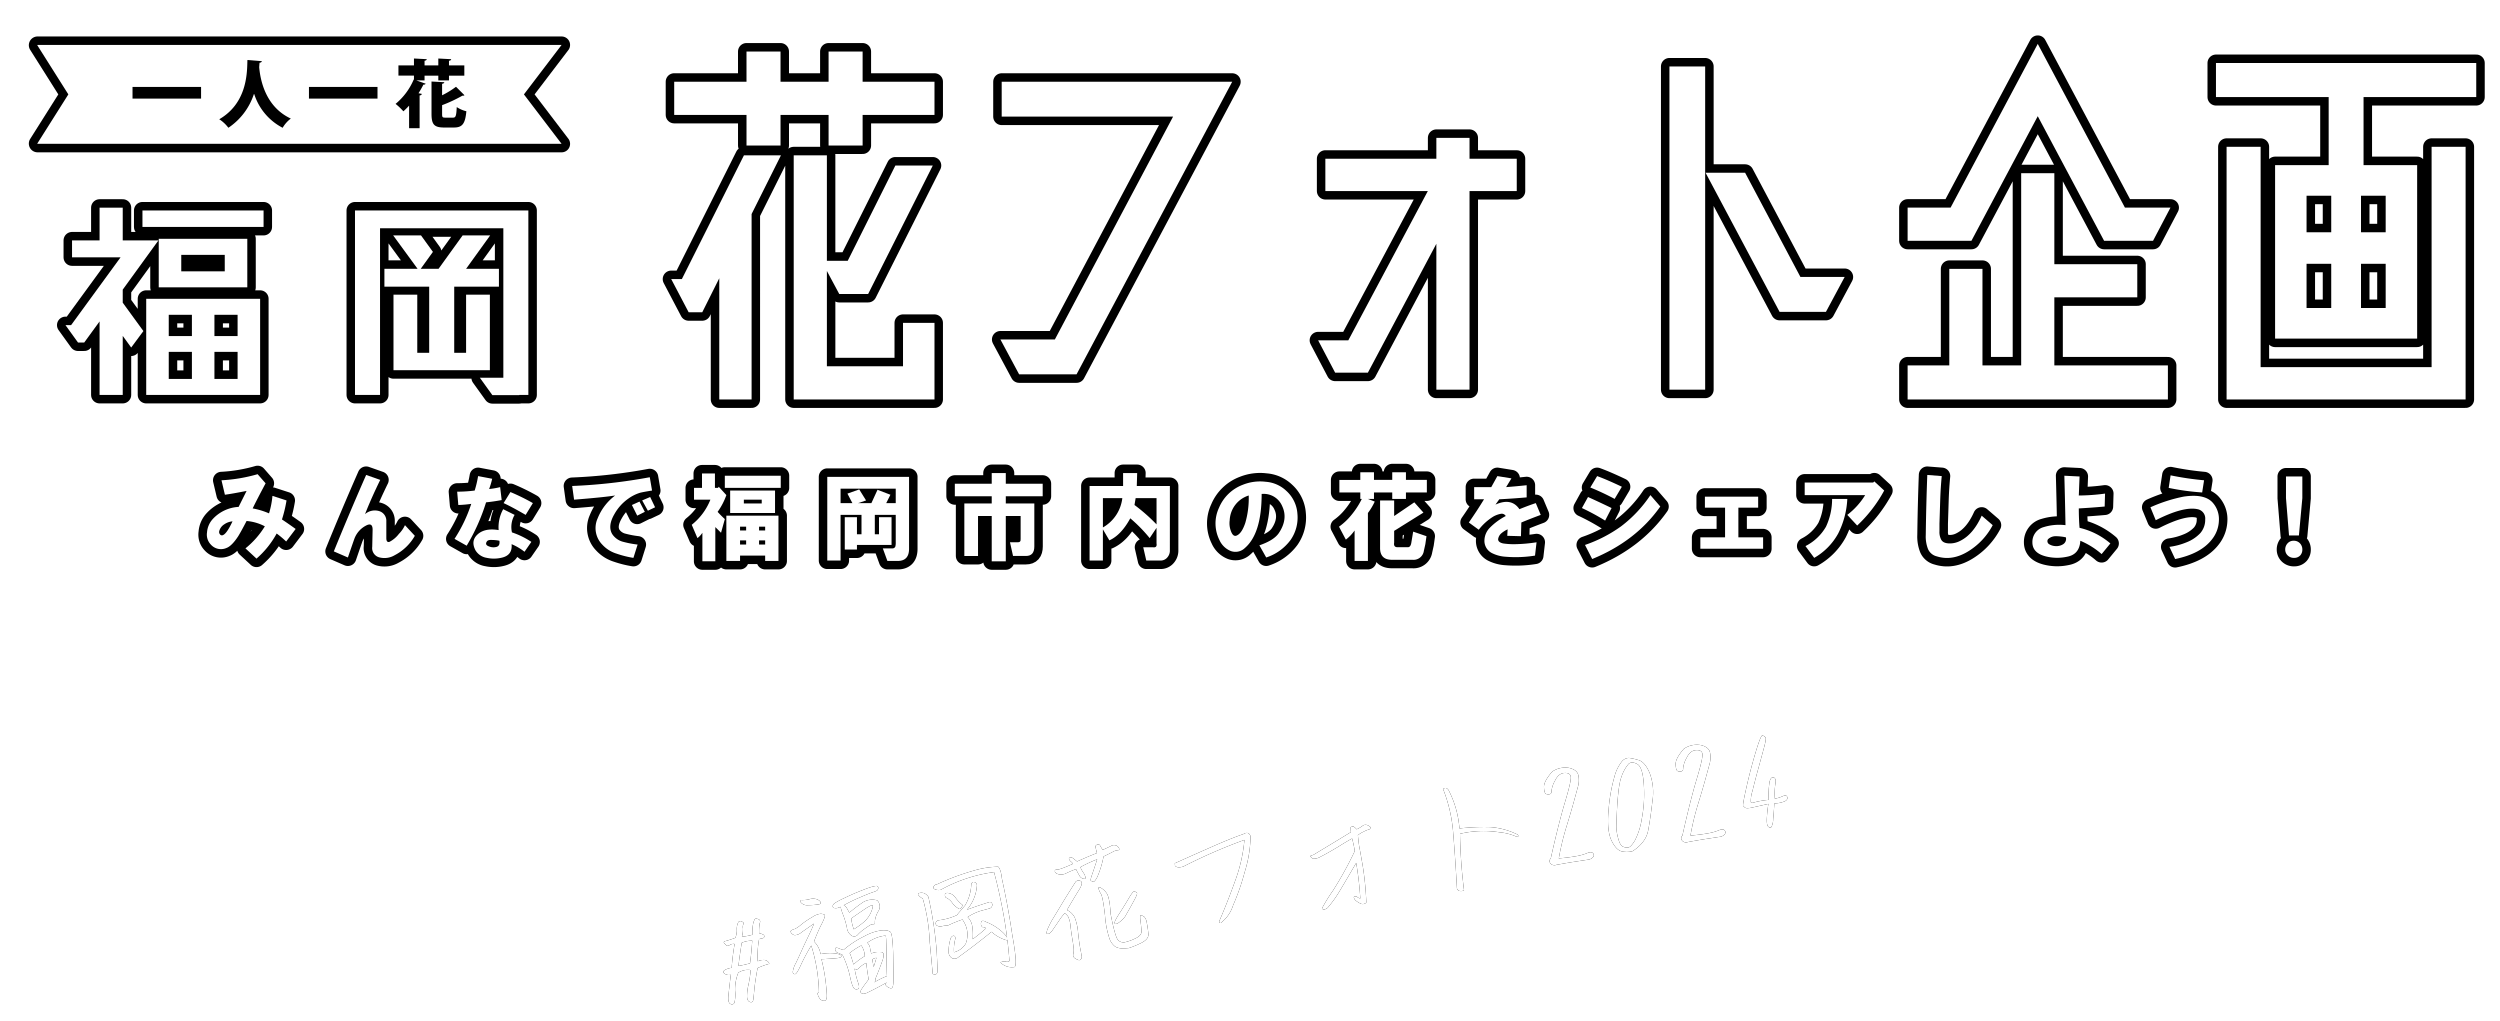
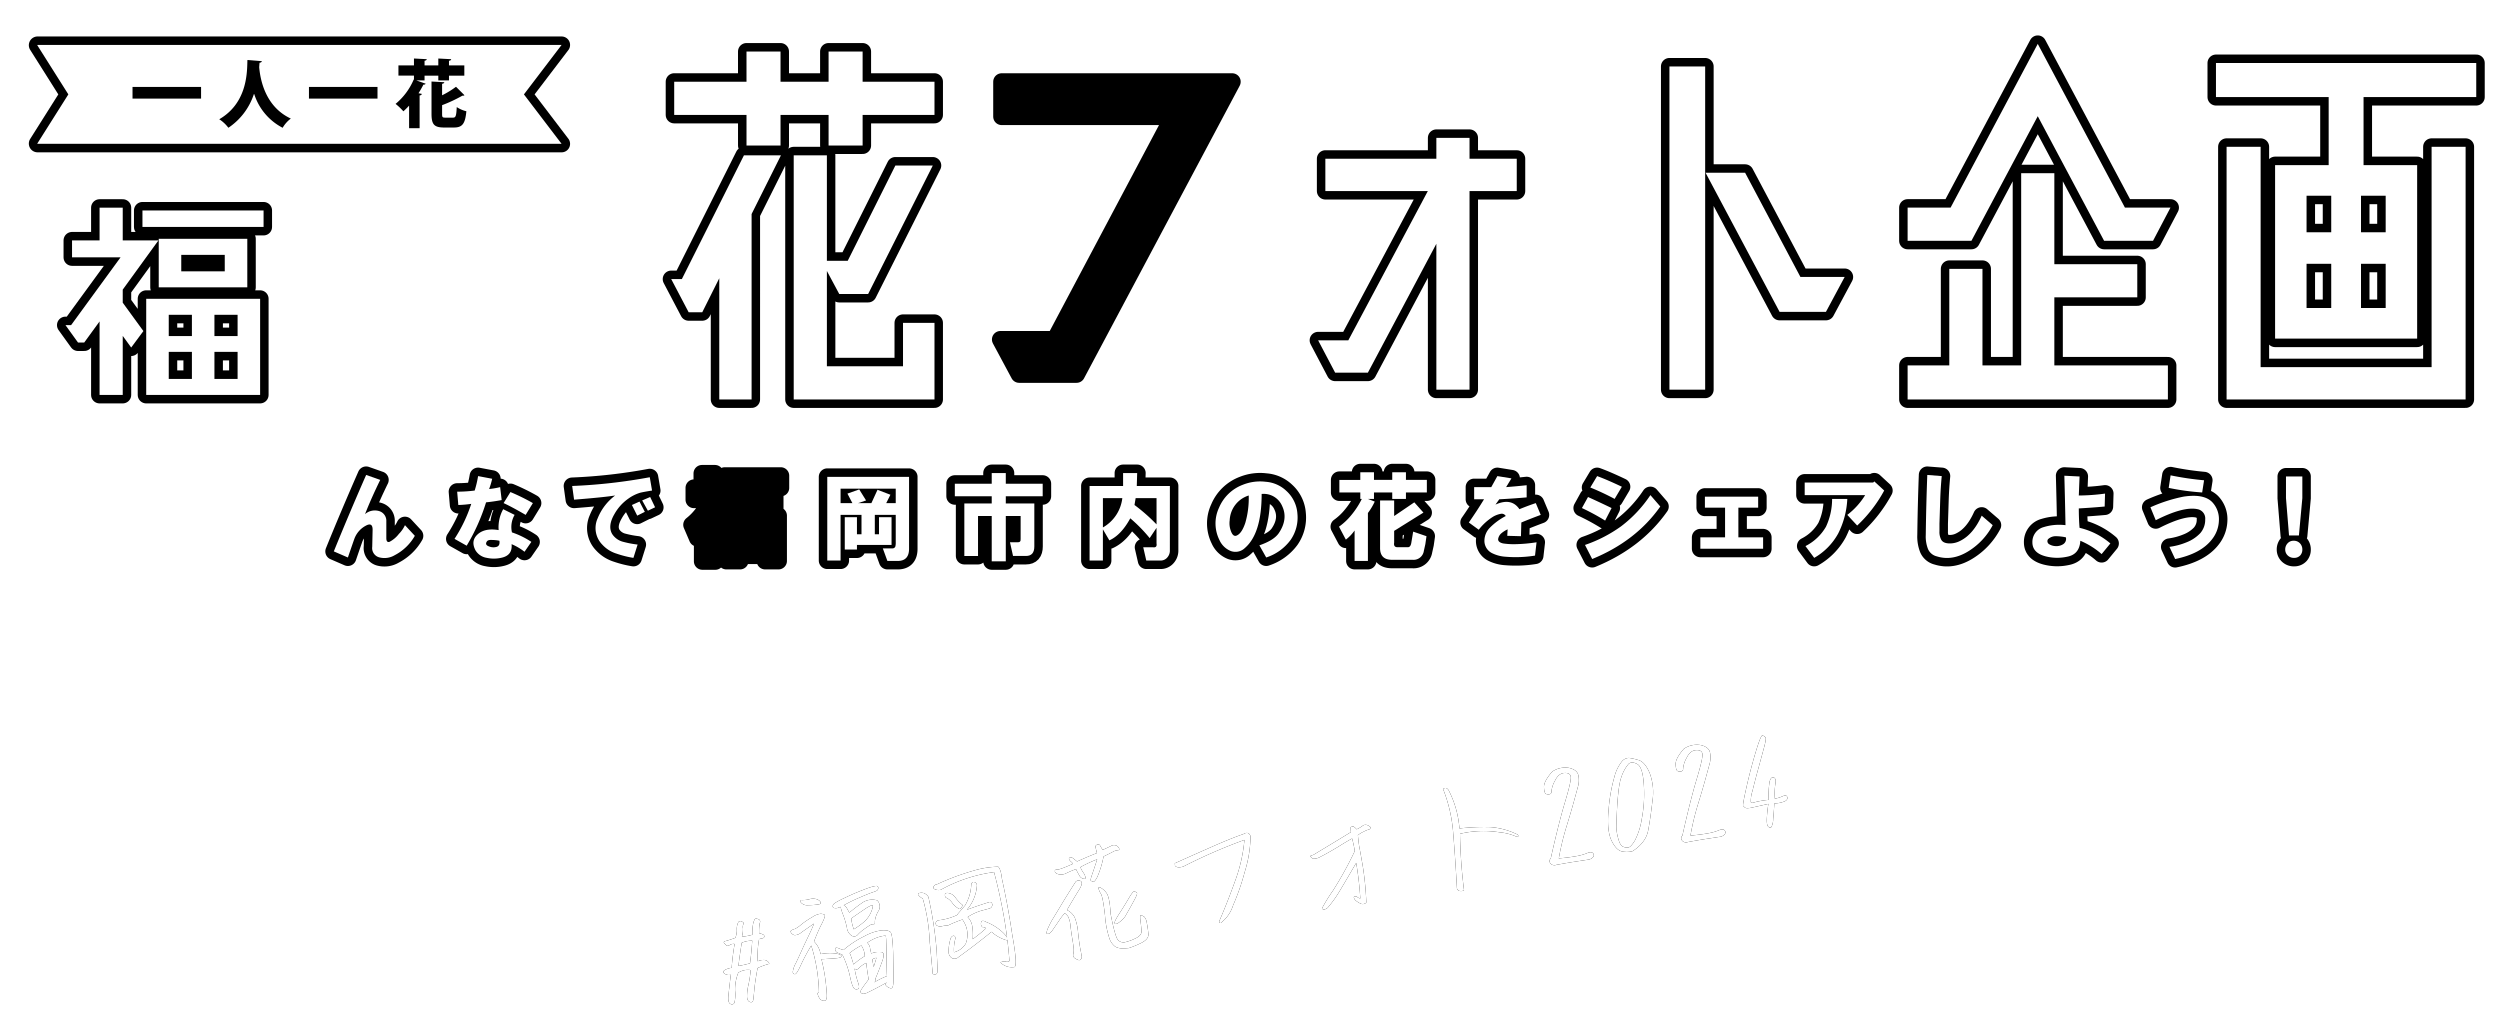
<svg xmlns="http://www.w3.org/2000/svg" width="737" height="301" viewBox="0 0 737 301">
  <defs>
    <clipPath id="clip-path">
      <rect id="長方形_80185" data-name="長方形 80185" width="737" height="301" transform="translate(-5776 -23391)" fill="#fff" />
    </clipPath>
    <filter id="パス_172699" x="7.8" y="49.73" width="81.402" height="78.191" filterUnits="userSpaceOnUse">
      <feOffset input="SourceAlpha" />
      <feGaussianBlur stdDeviation="3" result="blur" />
      <feFlood />
      <feComposite operator="in" in2="blur" />
      <feComposite in="SourceGraphic" />
    </filter>
    <filter id="パス_172700" x="93.152" y="50.541" width="74.11" height="77.449" filterUnits="userSpaceOnUse">
      <feOffset input="SourceAlpha" />
      <feGaussianBlur stdDeviation="3" result="blur-2" />
      <feFlood />
      <feComposite operator="in" in2="blur-2" />
      <feComposite in="SourceGraphic" />
    </filter>
    <filter id="パス_172701" x="186.374" y="3.693" width="100.611" height="125.564" filterUnits="userSpaceOnUse">
      <feOffset input="SourceAlpha" />
      <feGaussianBlur stdDeviation="3" result="blur-3" />
      <feFlood />
      <feComposite operator="in" in2="blur-3" />
      <feComposite in="SourceGraphic" />
    </filter>
    <filter id="パス_172702" x="283.421" y="12.596" width="91.334" height="109.264" filterUnits="userSpaceOnUse">
      <feOffset input="SourceAlpha" />
      <feGaussianBlur stdDeviation="3" result="blur-4" />
      <feFlood />
      <feComposite operator="in" in2="blur-4" />
      <feComposite in="SourceGraphic" />
    </filter>
    <filter id="パス_172703" x="377.082" y="29.146" width="81.553" height="97.227" filterUnits="userSpaceOnUse">
      <feOffset input="SourceAlpha" />
      <feGaussianBlur stdDeviation="3" result="blur-5" />
      <feFlood />
      <feComposite operator="in" in2="blur-5" />
      <feComposite in="SourceGraphic" />
    </filter>
    <filter id="パス_172704" x="480.649" y="8.082" width="74.658" height="118.291" filterUnits="userSpaceOnUse">
      <feOffset input="SourceAlpha" />
      <feGaussianBlur stdDeviation="3" result="blur-6" />
      <feFlood />
      <feComposite operator="in" in2="blur-6" />
      <feComposite in="SourceGraphic" />
    </filter>
    <filter id="パス_172705" x="550.864" y="1.438" width="100.487" height="127.818" filterUnits="userSpaceOnUse">
      <feOffset input="SourceAlpha" />
      <feGaussianBlur stdDeviation="3" result="blur-7" />
      <feFlood />
      <feComposite operator="in" in2="blur-7" />
      <feComposite in="SourceGraphic" />
    </filter>
    <filter id="パス_172706" x="641.767" y="7.078" width="99.733" height="122.178" filterUnits="userSpaceOnUse">
      <feOffset input="SourceAlpha" />
      <feGaussianBlur stdDeviation="3" result="blur-8" />
      <feFlood />
      <feComposite operator="in" in2="blur-8" />
      <feComposite in="SourceGraphic" />
    </filter>
    <filter id="中マド_1" x="-0.529" y="1.75" width="177.585" height="52.152" filterUnits="userSpaceOnUse">
      <feOffset input="SourceAlpha" />
      <feGaussianBlur stdDeviation="3" result="blur-9" />
      <feFlood />
      <feComposite operator="in" in2="blur-9" />
      <feComposite in="SourceGraphic" />
    </filter>
    <filter id="パス_172711" x="49.498" y="128.289" width="49.163" height="47.898" filterUnits="userSpaceOnUse">
      <feOffset input="SourceAlpha" />
      <feGaussianBlur stdDeviation="3" result="blur-10" />
      <feFlood />
      <feComposite operator="in" in2="blur-10" />
      <feComposite in="SourceGraphic" />
    </filter>
    <filter id="パス_172712" x="86.908" y="128.518" width="46.887" height="47.516" filterUnits="userSpaceOnUse">
      <feOffset input="SourceAlpha" />
      <feGaussianBlur stdDeviation="3" result="blur-11" />
      <feFlood />
      <feComposite operator="in" in2="blur-11" />
      <feComposite in="SourceGraphic" />
    </filter>
    <filter id="パス_172713" x="122.491" y="128.852" width="46.101" height="47.336" filterUnits="userSpaceOnUse">
      <feOffset input="SourceAlpha" />
      <feGaussianBlur stdDeviation="3" result="blur-12" />
      <feFlood />
      <feComposite operator="in" in2="blur-12" />
      <feComposite in="SourceGraphic" />
    </filter>
    <filter id="パス_172714" x="157.177" y="129.188" width="47.447" height="46.775" filterUnits="userSpaceOnUse">
      <feOffset input="SourceAlpha" />
      <feGaussianBlur stdDeviation="3" result="blur-13" />
      <feFlood />
      <feComposite operator="in" in2="blur-13" />
      <feComposite in="SourceGraphic" />
    </filter>
    <filter id="パス_172715" x="192.423" y="128.068" width="49.242" height="48.904" filterUnits="userSpaceOnUse">
      <feOffset input="SourceAlpha" />
      <feGaussianBlur stdDeviation="3" result="blur-14" />
      <feFlood />
      <feComposite operator="in" in2="blur-14" />
      <feComposite in="SourceGraphic" />
    </filter>
    <filter id="パス_172716" x="232.38" y="129.076" width="47.11" height="47.783" filterUnits="userSpaceOnUse">
      <feOffset input="SourceAlpha" />
      <feGaussianBlur stdDeviation="3" result="blur-15" />
      <feFlood />
      <feComposite operator="in" in2="blur-15" />
      <feComposite in="SourceGraphic" />
    </filter>
    <filter id="パス_172717" x="269.983" y="127.955" width="48.904" height="49.018" filterUnits="userSpaceOnUse">
      <feOffset input="SourceAlpha" />
      <feGaussianBlur stdDeviation="3" result="blur-16" />
      <feFlood />
      <feComposite operator="in" in2="blur-16" />
      <feComposite in="SourceGraphic" />
    </filter>
    <filter id="パス_172718" x="309.714" y="127.955" width="46.662" height="48.793" filterUnits="userSpaceOnUse">
      <feOffset input="SourceAlpha" />
      <feGaussianBlur stdDeviation="3" result="blur-17" />
      <feFlood />
      <feComposite operator="in" in2="blur-17" />
      <feComposite in="SourceGraphic" />
    </filter>
    <filter id="パス_172719" x="346.82" y="130.422" width="47.199" height="46.334" filterUnits="userSpaceOnUse">
      <feOffset input="SourceAlpha" />
      <feGaussianBlur stdDeviation="3" result="blur-18" />
      <feFlood />
      <feComposite operator="in" in2="blur-18" />
      <feComposite in="SourceGraphic" />
    </filter>
    <filter id="パス_172720" x="383.237" y="127.73" width="48.903" height="49.129" filterUnits="userSpaceOnUse">
      <feOffset input="SourceAlpha" />
      <feGaussianBlur stdDeviation="3" result="blur-19" />
      <feFlood />
      <feComposite operator="in" in2="blur-19" />
      <feComposite in="SourceGraphic" />
    </filter>
    <filter id="パス_172721" x="421.512" y="128.852" width="44.192" height="46.887" filterUnits="userSpaceOnUse">
      <feOffset input="SourceAlpha" />
      <feGaussianBlur stdDeviation="3" result="blur-20" />
      <feFlood />
      <feComposite operator="in" in2="blur-20" />
      <feComposite in="SourceGraphic" />
    </filter>
    <filter id="パス_172722" x="453.953" y="128.852" width="46.997" height="47.447" filterUnits="userSpaceOnUse">
      <feOffset input="SourceAlpha" />
      <feGaussianBlur stdDeviation="3" result="blur-21" />
      <feFlood />
      <feComposite operator="in" in2="blur-21" />
      <feComposite in="SourceGraphic" />
    </filter>
    <filter id="パス_172723" x="489.761" y="134.91" width="41.503" height="38.361" filterUnits="userSpaceOnUse">
      <feOffset input="SourceAlpha" />
      <feGaussianBlur stdDeviation="3" result="blur-22" />
      <feFlood />
      <feComposite operator="in" in2="blur-22" />
      <feComposite in="SourceGraphic" />
    </filter>
    <filter id="パス_172724" x="520.522" y="130.42" width="46.439" height="45.543" filterUnits="userSpaceOnUse">
      <feOffset input="SourceAlpha" />
      <feGaussianBlur stdDeviation="3" result="blur-23" />
      <feFlood />
      <feComposite operator="in" in2="blur-23" />
      <feComposite in="SourceGraphic" />
    </filter>
    <filter id="パス_172725" x="556.215" y="128.328" width="42.738" height="47.672" filterUnits="userSpaceOnUse">
      <feOffset input="SourceAlpha" />
      <feGaussianBlur stdDeviation="3" result="blur-24" />
      <feFlood />
      <feComposite operator="in" in2="blur-24" />
      <feComposite in="SourceGraphic" />
    </filter>
    <filter id="パス_172726" x="587.65" y="128.742" width="45.991" height="47.199" filterUnits="userSpaceOnUse">
      <feOffset input="SourceAlpha" />
      <feGaussianBlur stdDeviation="3" result="blur-25" />
      <feFlood />
      <feComposite operator="in" in2="blur-25" />
      <feComposite in="SourceGraphic" />
    </filter>
    <filter id="パス_172727" x="622.448" y="128.627" width="43.191" height="47.672" filterUnits="userSpaceOnUse">
      <feOffset input="SourceAlpha" />
      <feGaussianBlur stdDeviation="3" result="blur-26" />
      <feFlood />
      <feComposite operator="in" in2="blur-26" />
      <feComposite in="SourceGraphic" />
    </filter>
    <filter id="パス_172728" x="662.182" y="128.967" width="28.048" height="46.996" filterUnits="userSpaceOnUse">
      <feOffset input="SourceAlpha" />
      <feGaussianBlur stdDeviation="3" result="blur-27" />
      <feFlood />
      <feComposite operator="in" in2="blur-27" />
      <feComposite in="SourceGraphic" />
    </filter>
    <clipPath id="clip-path-2">
      <path id="パス_172784" data-name="パス 172784" d="M0,0H719V104.818H0Z" fill="none" />
    </clipPath>
    <clipPath id="clip-path-3">
-       <path id="パス_172783" data-name="パス 172783" d="M0,0H617.728V26.242H0Z" fill="#fff" />
+       <path id="パス_172783" data-name="パス 172783" d="M0,0H617.728V26.242H0" fill="#fff" />
    </clipPath>
    <filter id="パス_172782" x="204" y="207" width="332.45" height="99.838" filterUnits="userSpaceOnUse">
      <feOffset input="SourceAlpha" />
      <feGaussianBlur stdDeviation="2" result="blur-28" />
      <feFlood />
      <feComposite operator="in" in2="blur-28" />
      <feComposite in="SourceGraphic" />
    </filter>
    <filter id="パス_172781" x="201" y="204" width="338.45" height="105.838" filterUnits="userSpaceOnUse">
      <feOffset input="SourceAlpha" />
      <feGaussianBlur stdDeviation="3" result="blur-29" />
      <feFlood />
      <feComposite operator="in" in2="blur-29" />
      <feComposite in="SourceGraphic" />
    </filter>
  </defs>
  <g id="txt_header" transform="translate(5776 23391)" clip-path="url(#clip-path)">
    <g id="グループ_121611" data-name="グループ 121611">
      <g id="グループ_121609" data-name="グループ 121609" transform="translate(-6156 -23706)">
        <g id="グループ_121570" data-name="グループ 121570">
          <g id="グループ_121516" data-name="グループ 121516" transform="translate(299.728 181)">
            <path id="パス_172648" data-name="パス 172648" d="M90.748,128.464a31.7,31.7,0,0,1-13.973-10.3,33.008,33.008,0,0,1-6.908-16.19A31.767,31.767,0,0,1,83.6,112.141a35.313,35.313,0,0,1,7.144,16.323" fill="none" />
            <path id="パス_172649" data-name="パス 172649" d="M95.011,91.9a31.839,31.839,0,0,1-5.162-16.564A33.194,33.194,0,0,1,93.8,58.187,31.905,31.905,0,0,1,98.855,74.5,35.511,35.511,0,0,1,95.011,91.9" fill="none" />
            <path id="パス_172650" data-name="パス 172650" d="M92,115.223a31.69,31.69,0,0,1,8.038-15.386,33.026,33.026,0,0,1,14.94-9.31,31.754,31.754,0,0,1-7.943,15.134A35.308,35.308,0,0,1,92,115.223" fill="none" />
            <path id="パス_172651" data-name="パス 172651" d="M96.937,171.4a31.693,31.693,0,0,1-16.224-6.179,33,33,0,0,1-10.995-13.745,31.759,31.759,0,0,1,15.96,6.114A35.314,35.314,0,0,1,96.937,171.4" fill="none" />
            <path id="パス_172652" data-name="パス 172652" d="M92.725,148.2a31.693,31.693,0,0,1,8.038-15.387,33.015,33.015,0,0,1,14.94-9.309,31.763,31.763,0,0,1-7.943,15.134A35.318,35.318,0,0,1,92.725,148.2" fill="none" />
            <path id="パス_172653" data-name="パス 172653" d="M112.935,206.76a31.693,31.693,0,0,1-17.1-3.025A33.008,33.008,0,0,1,82.461,192.3a31.764,31.764,0,0,1,16.824,3.011,35.3,35.3,0,0,1,13.65,11.452" fill="none" />
            <path id="パス_172654" data-name="パス 172654" d="M103.378,185.182a31.687,31.687,0,0,1,.781-17.343,33.006,33.006,0,0,1,9.6-14.751,31.754,31.754,0,0,1-.8,17.073,35.31,35.31,0,0,1-9.583,15.021" fill="none" />
            <path id="パス_172655" data-name="パス 172655" d="M132.732,234.3a31.689,31.689,0,0,1-17.351.576,33.013,33.013,0,0,1-15.456-8.423,31.759,31.759,0,0,1,17.083-.534,35.3,35.3,0,0,1,15.724,8.381" fill="none" />
            <path id="パス_172656" data-name="パス 172656" d="M162.522,263.647a31.685,31.685,0,0,1-16.922,3.877,33,33,0,0,1-16.779-5.318,31.76,31.76,0,0,1,16.667-3.785,35.31,35.31,0,0,1,17.034,5.226" fill="none" />
            <path id="パス_172657" data-name="パス 172657" d="M127.084,225.047a31.685,31.685,0,0,1-2.151-17.227,33,33,0,0,1,6.983-16.157A31.767,31.767,0,0,1,134,208.626a35.312,35.312,0,0,1-6.917,16.421" fill="none" />
            <path id="パス_172658" data-name="パス 172658" d="M150.832,252.593a31.7,31.7,0,0,1-6.127-16.243,33,33,0,0,1,3-17.344,31.76,31.76,0,0,1,6,16,35.316,35.316,0,0,1-2.878,17.584" fill="none" />
          </g>
          <g transform="matrix(1, 0, 0, 1, 380, 315)" filter="url(#パス_172699)">
            <path id="パス_172699-2" data-name="パス 172699" d="M34.566,66.471h6.826v7.961H34.566Zm13.467,0h6.828v7.961H48.033ZM34.566,55.539h6.826v6.274H34.566Zm13.467,0h6.828v6.274H48.033ZM27.921,79.152H61.5V50.813H27.921ZM38.254,37.862H51.076v4.859H38.254Zm-6.641,9.582H57.721V33.137H31.613Zm-4.8-17.813H62.52V24.773H26.814ZM14.173,23.961v9.648H6.055V38.6h14.3L5.779,58.577H4.118L7.808,63.7H9.652l4.521-6.21V79.152H21V61.747l2.491,3.44,3.6-4.857L21,51.962V48.116L31.52,33.609H21V23.961Z" transform="translate(15.18 37.27)" stroke="#000" stroke-linecap="round" stroke-linejoin="round" stroke-width="5" />
          </g>
          <g transform="matrix(1, 0, 0, 1, 380, 315)" filter="url(#パス_172700)">
-             <path id="パス_172700-2" data-name="パス 172700" d="M78.2,31.717l-7.1,9.85H65.84l3.6-4.992-3.509-4.857H57.721l7.2,9.85H55.138v5.262h13.2v19.5H64.826V49.191H57.814V71.458H86.23V49.191H79.218v17.14h-3.5v-19.5H88.9V41.567H79.218l7.1-9.85ZM46.467,24.363V78.744h7.381V29.623H90.2V73.685H83.279l3.688,5.127H94.9v-.069h2.675V24.363Z" transform="translate(58.19 37.68)" stroke="#000" stroke-linecap="round" stroke-linejoin="round" stroke-width="5" />
-           </g>
+             </g>
          <g transform="matrix(1, 0, 0, 1, 380, 315)" filter="url(#パス_172701)">
            <path id="パス_172701-2" data-name="パス 172701" d="M114.16,31.713,95.856,68.2H92.72l5.141,9.781h4.011l5.016-10.029v35.732h9.529V49.015l8.652-17.3Zm14.673,0v71.97h41.5V81.116h-9.279V93.9h-22.44V65.816l3.636,6.772h8.525l19.058-37.864H158.8L144.755,62.807h-6.143V31.713ZM139.112,1.12v8.9H124.945V1.12H114.914v8.9H93.6V19.8h21.316v9.025h10.031V19.8h14.167v9.025h10.033V19.8h21.187V10.022H149.145V1.12Z" transform="translate(105.15 14.07)" stroke="#000" stroke-linecap="round" stroke-linejoin="round" stroke-width="5" />
          </g>
          <g transform="matrix(1, 0, 0, 1, 380, 315)" filter="url(#パス_172702)">
            <path id="パス_172702-2" data-name="パス 172702" d="M163.314,91.8H146.39l-5.518-10.283h16.049l34.855-65.7H141.249V5.536h67.957Z" transform="translate(154.05 18.56)" stroke="#000" stroke-linecap="round" stroke-linejoin="round" stroke-width="5" />
          </g>
          <g transform="matrix(1, 0, 0, 1, 380, 315)" filter="url(#パス_172703)">
            <path id="パス_172703-2" data-name="パス 172703" d="M245.9,19.892v9.529H231.979V87.974H222.2V44.968L202.013,82.959h-9.654l-5.016-9.531h8.9l23.446-44.008H189.475V19.892H222.2V13.748h9.779v6.143Z" transform="translate(201.24 26.9)" stroke="#000" stroke-linecap="round" stroke-linejoin="round" stroke-width="5" />
          </g>
          <g transform="matrix(1, 0, 0, 1, 380, 315)" filter="url(#パス_172704)">
            <path id="パス_172704-2" data-name="パス 172704" d="M238.729,3.3h10.533V98.588H238.729Zm38.618,62.064h13.04l-5.518,10.281H271.2l-21.815-41h11.659Z" transform="translate(253.42 16.29)" stroke="#000" stroke-linecap="round" stroke-linejoin="round" stroke-width="5" />
          </g>
          <g transform="matrix(1, 0, 0, 1, 380, 315)" filter="url(#パス_172705)">
            <path id="パス_172705-2" data-name="パス 172705" d="M307.044,38.116V94.787h-11.41V66.325h-9.779V94.787H273.567v10.031H350.3V94.787H316.823V74.725h24.45V64.948h-24.45V38.116ZM311.933,0l-25.7,48.272H273.567v9.781h18.808l19.558-36.738,19.56,36.738h14.421l5.139-9.781H337.637Z" transform="translate(288.8 12.94)" stroke="#000" stroke-linecap="round" stroke-linejoin="round" stroke-width="5" />
          </g>
          <g transform="matrix(1, 0, 0, 1, 380, 315)" filter="url(#パス_172706)">
            <path id="パス_172706-2" data-name="パス 172706" d="M382.238,27.5V92.449h-50.4V27.5H321.8v74.475h70.465V27.5ZM345.377,61.979h7.272v13.04h-7.272Zm16.049,0H368.7v13.04h-7.272Zm-16.049-20.06h7.272V52.7h-7.272Zm16.049,0H368.7V52.7h-7.272ZM318.67,2.8V12.83h33.225V32.892H336.1V84.048h41.879V32.892h-15.8V12.83H395.4V2.8Z" transform="translate(334.6 15.78)" stroke="#000" stroke-linecap="round" stroke-linejoin="round" stroke-width="5" />
          </g>
          <g transform="matrix(1, 0, 0, 1, 380, 315)" filter="url(#中マド_1)">
            <path id="中マド_1-2" data-name="中マド 1" d="M7510.557,22232.063H7356.074a.071.071,0,0,0-.061.109l9.109,14.43a.068.068,0,0,1,0,.074l-9.109,14.426a.074.074,0,0,0,.061.113h154.483l-11.1-14.578Z" transform="translate(-7345 -22218.81)" stroke="#000" stroke-linecap="round" stroke-linejoin="round" stroke-miterlimit="10" stroke-width="5" />
          </g>
          <g transform="matrix(1, 0, 0, 1, 380, 315)" filter="url(#パス_172711)">
-             <path id="パス_172711-2" data-name="パス 172711" d="M9.339,9.975l2.355-4.709q-4.6.9-6.393,1.122L4.292,2.126A46.784,46.784,0,0,0,14.947.331L17.3,3.024q-2.692,5.044-3.813,7.4a21.606,21.606,0,0,1,4.821,1.458,25.11,25.11,0,0,0,1.01-5.158L23.469,8.07a38.815,38.815,0,0,1-1.347,5.608q2.02,1.345,4.038,2.8l-2.8,3.7a27.15,27.15,0,0,0-2.8-2.356,26.718,26.718,0,0,1-5.943,7.4L11.358,22.2a25.281,25.281,0,0,0,5.719-6.5,13.939,13.939,0,0,0-5.383-1.57q-1.571,3.027-2.468,4.486Q7.318,21.528,5.75,22.088a3.982,3.982,0,0,1-4.6-1.01A4.2,4.2,0,0,1,.032,17.491a6.471,6.471,0,0,1,1.681-3.925A11.152,11.152,0,0,1,9.339,9.975M7.545,14.238a4.971,4.971,0,0,0-2.466.9,3.364,3.364,0,0,0-1.458,2.02,1.03,1.03,0,0,0,.223.9.691.691,0,0,0,.9.225q1.119-.447,2.8-4.038" transform="translate(61 139.46)" stroke="#000" stroke-linecap="round" stroke-linejoin="round" stroke-width="5" />
-           </g>
+             </g>
          <g transform="matrix(1, 0, 0, 1, 380, 315)" filter="url(#パス_172712)">
            <path id="パス_172712-2" data-name="パス 172712" d="M22.114,23q4.6-11.327,9.534-22.541L35.8,1.922q-2.692,5.5-4.484,10.092a4.411,4.411,0,0,1,4.149-.9,2.978,2.978,0,0,1,2.13,3.028V19.08c0,.9.3,1.272.9,1.122a8.249,8.249,0,0,0,2.8-2.356,8.934,8.934,0,0,0,1.793-2.578L46,18.407a14.49,14.49,0,0,1-5.944,5.719,5.89,5.89,0,0,1-4.373.673,2.823,2.823,0,0,1-2.243-3.141l.113-5.044q0-2.357-2.131-1.122A7.148,7.148,0,0,0,28.17,19.3q-.563,1.573-1.906,5.5Z" transform="translate(76.29 139.55)" stroke="#000" stroke-linecap="round" stroke-linejoin="round" stroke-width="5" />
          </g>
          <g transform="matrix(1, 0, 0, 1, 380, 315)" filter="url(#パス_172713)">
            <path id="パス_172713-2" data-name="パス 172713" d="M43.149,19.166A43.419,43.419,0,0,0,48.083,8.849a32.6,32.6,0,0,1-3.813.337l-.337-3.925a41.848,41.848,0,0,0,5.159-.337A30.679,30.679,0,0,0,50.1.663l4.149.785a20.265,20.265,0,0,1-.9,3.028,22.532,22.532,0,0,0,3.253-.562l.45,3.815q-2.357.447-4.6.672a58.031,58.031,0,0,1-5.719,12.785Zm13.01-2.578A10.932,10.932,0,0,1,57.5,10.42L60.869,12.1a7.087,7.087,0,0,0-.785,5.158,24.076,24.076,0,0,1,5.719,2.8l-2.02,2.915a16.194,16.194,0,0,0-3.811-2.243q.335,3.365-3.141,4.038a9.735,9.735,0,0,1-4.149,0,4.722,4.722,0,0,1-3.363-2.243q-1.459-2.8.672-4.709t6.169-1.233m.223,3.138a10.581,10.581,0,0,0-2.02-.222q-1.345-.112-1.681.447-.672,1.01.672,1.46a3.357,3.357,0,0,0,2.245.11q1.01-.335.785-1.795m1.233-11.1,2.018-3.253a60.647,60.647,0,0,1,6.616,3.253L64.121,12.1q-4.265-2.466-6.506-3.476" transform="translate(90.84 139.69)" stroke="#000" stroke-linecap="round" stroke-linejoin="round" stroke-width="5" />
          </g>
          <g transform="matrix(1, 0, 0, 1, 380, 315)" filter="url(#パス_172714)">
            <path id="パス_172714-2" data-name="パス 172714" d="M63.654,3.441A159.3,159.3,0,0,0,86.531.861L87.2,4.786q-2.8.452-3.588.675A11.759,11.759,0,0,0,80.25,7.142a13.777,13.777,0,0,0-4.148,4.6q-2.02,3.479-.673,5.831a5.464,5.464,0,0,0,3.365,2.356,29,29,0,0,0,4.149.783L81.71,24.636A29.211,29.211,0,0,1,76.776,23.4a9.477,9.477,0,0,1-4.263-2.691,6.959,6.959,0,0,1-1.345-7.737,15.709,15.709,0,0,1,5.158-6.727q-3.59.561-12.11,1.233ZM81.26,9.048,83.5,8.038l1.572,3.028-2.243,1.122ZM84.288,7.7l2.356-1.01L88.1,9.72l-2.13,1.01Z" transform="translate(105.02 139.83)" stroke="#000" stroke-linecap="round" stroke-linejoin="round" stroke-width="5" />
          </g>
          <g transform="matrix(1, 0, 0, 1, 380, 315)" filter="url(#パス_172715)">
            <path id="パス_172715-2" data-name="パス 172715" d="M89.986,7.937H85.163V4.459h2.355V.2h3.813V4.459h.9l.225-.335L94.7,6.591a19.779,19.779,0,0,1-2.58,4.934,29.1,29.1,0,0,0,2.13,2.131l-1.122,4.036L91.442,16.01V26.1H87.63V17.693a6.084,6.084,0,0,1-1.458,1.57L84.49,15.338a17.819,17.819,0,0,0,5.5-7.4M94.245.872h16.486V4.459H94.245Zm.45,11.775h15.363V25.992h-3.925v-1.57h-7.4v1.57H94.7Zm1.122-7.4h13.232v6.618H95.817ZM98.733,17.02h1.795V15.9H98.733Zm0,4.149h1.795V19.936H98.733ZM99.855,9.057h5.269V7.937H99.855Zm4.484,7.962h1.795V15.9h-1.795Zm0,4.149h1.795V19.936h-1.795Z" transform="translate(119.43 139.37)" stroke="#000" stroke-linecap="round" stroke-linejoin="round" stroke-width="5" />
          </g>
          <g transform="matrix(1, 0, 0, 1, 380, 315)" filter="url(#パス_172716)">
            <path id="パス_172716-2" data-name="パス 172716" d="M128.857,25.579h-3.028l-1.347-3.7h2.8a.872.872,0,0,0,.9-.56,4.535,4.535,0,0,0,.112-1.235V12.01h-6.168V17.73h1.233V12.682h3.7v8.187h-10.2v1.347h-3.591V12.682h3.591V17.73H118.2V12.01h-6.166V25.467h-3.924V.8h24.11v21.2q0,3.588-3.365,3.588M125.492,8.534h2.8V4.271h-16.26V8.534h3.476l-1.458-2.8L117.53,4.5l2.018,3.251-2.355.787h3.924l1.8-3.925,3.811,1.456Z" transform="translate(135.77 139.78)" stroke="#000" stroke-linecap="round" stroke-linejoin="round" stroke-width="5" />
          </g>
          <g transform="matrix(1, 0, 0, 1, 380, 315)" filter="url(#パス_172717)">
            <path id="パス_172717-2" data-name="パス 172717" d="M156.243,6.974H145.365V9.1h8.412V21.777q0,2.8-2.468,2.8H147.5l-.9-4.038h2.131q1.119.112,1.008-1.008V12.8h-4.374V26.15h-4.148V12.8h-4.038V24.58h-4.036V9.1h8.074V6.974H130.34v-3.7h10.877V.133h4.148v3.14h10.879Z" transform="translate(151.14 139.32)" stroke="#000" stroke-linecap="round" stroke-linejoin="round" stroke-width="5" />
          </g>
          <g transform="matrix(1, 0, 0, 1, 380, 315)" filter="url(#パス_172718)">
            <path id="パス_172718-2" data-name="パス 172718" d="M177.489,22.9a2.994,2.994,0,0,1-.672,2.018,2.559,2.559,0,0,1-2.131,1.01h-4.149l-.9-3.926h2.8q1.347.228,1.122-1.12v-4.6l-2.02,3.028a44.227,44.227,0,0,0-5.718-5.833q-2.692,4.938-6.169,6.5l-1.906-3.251v9.2h-3.925V3.946H163.7V.133h4.15l-.113,3.813h9.757ZM163.473,7.534h-5.721v8.634a11.454,11.454,0,0,0,5.721-8.634m3.588,2.018a52.1,52.1,0,0,1,6.5,5.719V7.534H167.4Z" transform="translate(167.39 139.32)" stroke="#000" stroke-linecap="round" stroke-linejoin="round" stroke-width="5" />
          </g>
          <g transform="matrix(1, 0, 0, 1, 380, 315)" filter="url(#パス_172719)">
            <path id="パス_172719-2" data-name="パス 172719" d="M190.718,24.02l-2.02-3.588q4.26-1.459,5.719-3.59,2.8-4.146,1.01-7.962a5.906,5.906,0,0,0-6.056-3.59q0,11.667-4.934,15.925a4,4,0,0,1-4.15.9,6.192,6.192,0,0,1-3.363-3.251,10.905,10.905,0,0,1-.113-9.534A12.3,12.3,0,0,1,183.764,2.6a13.7,13.7,0,0,1,6.841-.9,9.837,9.837,0,0,1,6.056,2.691,9.965,9.965,0,0,1,3.251,6.729,11.53,11.53,0,0,1-2.018,7.739,14.452,14.452,0,0,1-7.176,5.158M185.559,5.74a8,8,0,0,0-5.606,7.289,6.425,6.425,0,0,0,.335,3.14q.672,1.908,1.793,1.347,1.459-.675,2.468-3.7a26.242,26.242,0,0,0,1.01-8.074" transform="translate(182.56 140.33)" stroke="#000" stroke-linecap="round" stroke-linejoin="round" stroke-width="5" />
          </g>
          <g transform="matrix(1, 0, 0, 1, 380, 315)" filter="url(#パス_172720)">
            <path id="パス_172720-2" data-name="パス 172720" d="M204.019,7.851h-.448V5.944H197.4v-3.7h6.168V0h4.036V2.243h5.384V0h4.038V2.243h6.166v3.7h-6.166V7.851h-4.038V5.944h-5.384V7.851h-1.793l2.018.783A18.062,18.062,0,0,1,205.813,12V26.128h-3.926V17.158a12,12,0,0,1-2.578,2.691l-2.018-3.813a18.521,18.521,0,0,0,3.588-3.365,23.95,23.95,0,0,0,3.14-4.821m9.532,5.046,5.944-4.038,2.69,3.028-8.634,5.383v3.478q-.226,1.345,1.01,1.345h3.028c.521,0,.859-.411,1.008-1.233l.56-3.365,3.928,1.347-.337,2.353-.45,2.02a3.062,3.062,0,0,1-3.363,2.58h-6.056q-3.479,0-3.478-3.478V8.3h4.15Z" transform="translate(197.45 139.23)" stroke="#000" stroke-linecap="round" stroke-linejoin="round" stroke-width="5" />
          </g>
          <g transform="matrix(1, 0, 0, 1, 380, 315)" filter="url(#パス_172721)">
            <path id="パス_172721-2" data-name="パス 172721" d="M219.917,14.345Q222.269,10.98,224.4,7.5h-2.915V3.914h5.046l1.8-3.251,4.148.673-1.57,2.578q2.918-.223,6.056-.56V6.942q-3.814.337-8.074.562l-1.122,1.57q4.709-2.129,7.064,1.347,2.466-1.012,4.824-1.795l1.455,3.476q-3.025,1.122-5.719,2.243l-.112,4.038-4.038-.113.113-1.906a7.57,7.57,0,0,0-1.795,1.122,2.769,2.769,0,0,0-1.01,1.795c0,.6.489,1.01,1.46,1.233a20.5,20.5,0,0,0,3.476.223,45.023,45.023,0,0,0,6.393-.56l-.45,3.926a35.789,35.789,0,0,1-8.632.337,10.4,10.4,0,0,1-3.928-1.01,4.043,4.043,0,0,1-2.355-3.815A5.517,5.517,0,0,1,226.2,15.8a18.68,18.68,0,0,1,4.6-3.363,1.36,1.36,0,0,0-1.348-.673,7.357,7.357,0,0,0-2.24.785,16.192,16.192,0,0,0-4.374,3.926Z" transform="translate(213.09 139.69)" stroke="#000" stroke-linecap="round" stroke-linejoin="round" stroke-width="5" />
          </g>
          <g transform="matrix(1, 0, 0, 1, 380, 315)" filter="url(#パス_172722)">
            <path id="パス_172722-2" data-name="パス 172722" d="M239.625,10.082l1.795-3.253q3.474,1.573,6.952,3.253l-1.906,3.7a65.592,65.592,0,0,0-6.841-3.7m.9,10.879a40.684,40.684,0,0,0,10.654-5.494,37.792,37.792,0,0,0,8.636-9.2l2.915,3.365Q255.55,19.839,242.653,25.11Zm1.57-16.935L244.109.663q2.8,1.007,7.291,3.14L249.269,7.39a74.62,74.62,0,0,0-7.177-3.365" transform="translate(226.72 139.69)" stroke="#000" stroke-linecap="round" stroke-linejoin="round" stroke-width="5" />
          </g>
          <g transform="matrix(1, 0, 0, 1, 380, 315)" filter="url(#パス_172723)">
            <path id="パス_172723-2" data-name="パス 172723" d="M260.263,19.606V16.242h7.289V7.494h-5.944V4.243h15.7V7.494h-5.831v8.747h7.289v3.365Z" transform="translate(241 142.17)" stroke="#000" stroke-linecap="round" stroke-linejoin="round" stroke-width="5" />
          </g>
          <g transform="matrix(1, 0, 0, 1, 380, 315)" filter="url(#パス_172724)">
            <path id="パス_172724-2" data-name="パス 172724" d="M278.448,5.628v-3.7h20.186l.337-.338,2.916,2.691A40.677,40.677,0,0,1,293.924,14.6l-2.916-3.141a21.6,21.6,0,0,0,5.271-5.831Zm.225,15.028a14.521,14.521,0,0,0,6.054-5.719,19.3,19.3,0,0,0,1.8-8.187h4.484a25.239,25.239,0,0,1-2.691,10.205,18.581,18.581,0,0,1-7.066,7.177Z" transform="translate(253.57 140.33)" stroke="#000" stroke-linecap="round" stroke-linejoin="round" stroke-width="5" />
          </g>
          <g transform="matrix(1, 0, 0, 1, 380, 315)" filter="url(#パス_172725)">
            <path id="パス_172725-2" data-name="パス 172725" d="M300,.464,304.259.8q-.335,3.476-.448,6.954-.114,3.59-.225,7.062v2.245a4.833,4.833,0,0,0,.45,2.355q.558,1.233,2.578,1.235a6.541,6.541,0,0,0,3.141-.787q3.811-1.906,6.279-7.4l3.251,2.8a19.92,19.92,0,0,1-7.064,7.626Q307.4,25.92,302.8,24.464a3.767,3.767,0,0,1-2.578-2.131,10.16,10.16,0,0,1-.675-4.149q.112-8.749.45-17.72" transform="translate(268.17 139.55)" stroke="#000" stroke-linecap="round" stroke-linejoin="round" stroke-width="5" />
          </g>
          <g transform="matrix(1, 0, 0, 1, 380, 315)" filter="url(#パス_172726)">
            <path id="パス_172726-2" data-name="パス 172726" d="M327.888,15.175Q327.777,8.781,327.552.6l4.486.225q-.114,2.8-.225,5.606a59.516,59.516,0,0,0,7.737-.562l-.112,3.815q-3.7.335-7.626.56,0,3.027.225,5.719a21.405,21.405,0,0,1,9.084,4.6L338.54,23.7a23.082,23.082,0,0,0-6.278-3.925q-.228,4.037-3.926,4.711a13.666,13.666,0,0,1-6.281-.113q-3.928-1.01-3.925-4.149a4.514,4.514,0,0,1,3.365-4.486,15.459,15.459,0,0,1,6.393-.56M328,18.763a15.237,15.237,0,0,0-2.916-.335,3.279,3.279,0,0,0-2.355.9,1.032,1.032,0,0,0,.337,1.456,3.885,3.885,0,0,0,1.795.562,3.8,3.8,0,0,0,2.355-.562A1.854,1.854,0,0,0,328,18.763" transform="translate(281.02 139.64)" stroke="#000" stroke-linecap="round" stroke-linejoin="round" stroke-width="5" />
          </g>
          <g transform="matrix(1, 0, 0, 1, 380, 315)" filter="url(#パス_172727)">
            <path id="パス_172727-2" data-name="パス 172727" d="M338.7,9.951a45.634,45.634,0,0,1,9.757-3.14q5.943-.9,8.411,1.57a7.3,7.3,0,0,1,2.018,5.494,9.355,9.355,0,0,1-2.018,5.5q-3.256,4.263-10.879,5.831l-1.681-3.59a20.038,20.038,0,0,0,5.046-1.345,11.125,11.125,0,0,0,4.038-2.69,5.963,5.963,0,0,0,1.456-4.038,2.783,2.783,0,0,0-2.241-3.028q-4.151-.9-12.337,3.251Zm5.383-5.719.562-3.7a87.113,87.113,0,0,0,9.869,1.458l-.562,3.59a71.567,71.567,0,0,1-9.869-1.347" transform="translate(295.25 139.6)" stroke="#000" stroke-linecap="round" stroke-linejoin="round" stroke-width="5" />
          </g>
          <g transform="matrix(1, 0, 0, 1, 380, 315)" filter="url(#パス_172728)">
            <path id="パス_172728-2" data-name="パス 172728" d="M364.771,24.727a2.562,2.562,0,0,1-2.02-.9,2.374,2.374,0,0,1-.56-1.57,2.6,2.6,0,0,1,.785-1.906,2.284,2.284,0,0,1,1.681-.673,2.427,2.427,0,0,1,1.795.673,2.6,2.6,0,0,1,.787,1.906,2.545,2.545,0,0,1-.562,1.681,2.376,2.376,0,0,1-1.906.785M362.416,7.121V.73h4.823V7.121l-1.01,10.99h-2.916Z" transform="translate(311.49 139.74)" stroke="#000" stroke-linecap="round" stroke-linejoin="round" stroke-width="5" />
          </g>
          <g id="グループ_121568" data-name="グループ 121568" transform="translate(391 327.938)">
            <path id="パス_172699-3" data-name="パス 172699" d="M34.566,66.471h6.826v7.961H34.566Zm13.467,0h6.828v7.961H48.033ZM34.566,55.539h6.826v6.274H34.566Zm13.467,0h6.828v6.274H48.033ZM27.921,79.152H61.5V50.813H27.921ZM38.254,37.862H51.076v4.859H38.254Zm-6.641,9.582H57.721V33.137H31.613Zm-4.8-17.813H62.52V24.773H26.814ZM14.173,23.961v9.648H6.055V38.6h14.3L5.779,58.577H4.118L7.808,63.7H9.652l4.521-6.21V79.152H21V61.747l2.491,3.44,3.6-4.857L21,51.962V48.116L31.52,33.609H21V23.961Z" transform="translate(4.182 24.331)" fill="#fff" />
-             <path id="パス_172700-3" data-name="パス 172700" d="M78.2,31.717l-7.1,9.85H65.84l3.6-4.992-3.509-4.857H57.721l7.2,9.85H55.138v5.262h13.2v19.5H64.826V49.191H57.814V71.458H86.23V49.191H79.218v17.14h-3.5v-19.5H88.9V41.567H79.218l7.1-9.85ZM46.467,24.363V78.744h7.381V29.623H90.2V73.685H83.279l3.688,5.127H94.9v-.069h2.675V24.363Z" transform="translate(47.185 24.74)" fill="#fff" />
            <path id="パス_172701-3" data-name="パス 172701" d="M114.16,31.713,95.856,68.2H92.72l5.141,9.781h4.011l5.016-10.029v35.732h9.529V49.015l8.652-17.3Zm14.673,0v71.97h41.5V81.116h-9.279V93.9h-22.44V65.816l3.636,6.772h8.525l19.058-37.864H158.8L144.755,62.807h-6.143V31.713ZM139.112,1.12v8.9H124.945V1.12H114.914v8.9H93.6V19.8h21.316v9.025h10.031V19.8h14.167v9.025h10.033V19.8h21.187V10.022H149.145V1.12Z" transform="translate(94.154 1.137)" fill="#fff" />
-             <path id="パス_172702-3" data-name="パス 172702" d="M163.314,91.8H146.39l-5.518-10.283h16.049l34.855-65.7H141.249V5.536h67.957Z" transform="translate(143.05 5.622)" fill="#fff" />
            <path id="パス_172703-3" data-name="パス 172703" d="M245.9,19.892v9.529H231.979V87.974H222.2V44.968L202.013,82.959h-9.654l-5.016-9.531h8.9l23.446-44.008H189.475V19.892H222.2V13.748h9.779v6.143Z" transform="translate(190.239 13.961)" fill="#fff" />
            <path id="パス_172704-3" data-name="パス 172704" d="M238.729,3.3h10.533V98.588H238.729Zm38.618,62.064h13.04l-5.518,10.281H271.2l-21.815-41h11.659Z" transform="translate(242.42 3.348)" fill="#fff" />
            <path id="パス_172705-3" data-name="パス 172705" d="M307.044,38.116V94.787h-11.41V66.325h-9.779V94.787H273.567v10.031H350.3V94.787H316.823V74.725h24.45V64.948h-24.45V38.116ZM311.933,0l-25.7,48.272H273.567v9.781h18.808l19.558-36.738,19.56,36.738h14.421l5.139-9.781H337.637Z" transform="translate(277.797)" fill="#fff" />
            <path id="パス_172706-3" data-name="パス 172706" d="M382.238,27.5V92.449h-50.4V27.5H321.8v74.475h70.465V27.5ZM345.377,61.979h7.272v13.04h-7.272Zm16.049,0H368.7v13.04h-7.272Zm-16.049-20.06h7.272V52.7h-7.272Zm16.049,0H368.7V52.7h-7.272ZM318.67,2.8V12.83h33.225V32.892H336.1V84.048h41.879V32.892h-15.8V12.83H395.4V2.8Z" transform="translate(323.597 2.842)" fill="#fff" />
          </g>
          <g id="グループ_121569" data-name="グループ 121569" transform="translate(441 454.23)">
            <g id="マスクグループ_5400" data-name="マスクグループ 5400" transform="translate(0 0)" clip-path="url(#clip-path-3)">
              <path id="パス_172711-3" data-name="パス 172711" d="M9.339,9.975l2.355-4.709q-4.6.9-6.393,1.122L4.292,2.126A46.784,46.784,0,0,0,14.947.331L17.3,3.024q-2.692,5.044-3.813,7.4a21.606,21.606,0,0,1,4.821,1.458,25.11,25.11,0,0,0,1.01-5.158L23.469,8.07a38.815,38.815,0,0,1-1.347,5.608q2.02,1.345,4.038,2.8l-2.8,3.7a27.15,27.15,0,0,0-2.8-2.356,26.718,26.718,0,0,1-5.943,7.4L11.358,22.2a25.281,25.281,0,0,0,5.719-6.5,13.939,13.939,0,0,0-5.383-1.57q-1.571,3.027-2.468,4.486Q7.318,21.528,5.75,22.088a3.982,3.982,0,0,1-4.6-1.01A4.2,4.2,0,0,1,.032,17.491a6.471,6.471,0,0,1,1.681-3.925A11.152,11.152,0,0,1,9.339,9.975M7.545,14.238a4.971,4.971,0,0,0-2.466.9,3.364,3.364,0,0,0-1.458,2.02,1.03,1.03,0,0,0,.223.9.691.691,0,0,0,.9.225q1.119-.447,2.8-4.038" transform="translate(0 0.229)" fill="#fff" />
              <path id="パス_172712-3" data-name="パス 172712" d="M22.114,23q4.6-11.327,9.534-22.541L35.8,1.922q-2.692,5.5-4.484,10.092a4.411,4.411,0,0,1,4.149-.9,2.978,2.978,0,0,1,2.13,3.028V19.08c0,.9.3,1.272.9,1.122a8.249,8.249,0,0,0,2.8-2.356,8.934,8.934,0,0,0,1.793-2.578L46,18.407a14.49,14.49,0,0,1-5.944,5.719,5.89,5.89,0,0,1-4.373.673,2.823,2.823,0,0,1-2.243-3.141l.113-5.044q0-2.357-2.131-1.122A7.148,7.148,0,0,0,28.17,19.3q-.563,1.573-1.906,5.5Z" transform="translate(15.294 0.321)" fill="#fff" />
              <path id="パス_172713-3" data-name="パス 172713" d="M43.149,19.166A43.419,43.419,0,0,0,48.083,8.849a32.6,32.6,0,0,1-3.813.337l-.337-3.925a41.848,41.848,0,0,0,5.159-.337A30.679,30.679,0,0,0,50.1.663l4.149.785a20.265,20.265,0,0,1-.9,3.028,22.532,22.532,0,0,0,3.253-.562l.45,3.815q-2.357.447-4.6.672a58.031,58.031,0,0,1-5.719,12.785Zm13.01-2.578A10.932,10.932,0,0,1,57.5,10.42L60.869,12.1a7.087,7.087,0,0,0-.785,5.158,24.076,24.076,0,0,1,5.719,2.8l-2.02,2.915a16.194,16.194,0,0,0-3.811-2.243q.335,3.365-3.141,4.038a9.735,9.735,0,0,1-4.149,0,4.722,4.722,0,0,1-3.363-2.243q-1.459-2.8.672-4.709t6.169-1.233m.223,3.138a10.581,10.581,0,0,0-2.02-.222q-1.345-.112-1.681.447-.672,1.01.672,1.46a3.357,3.357,0,0,0,2.245.11q1.01-.335.785-1.795m1.233-11.1,2.018-3.253a60.647,60.647,0,0,1,6.616,3.253L64.121,12.1q-4.265-2.466-6.506-3.476" transform="translate(29.842 0.459)" fill="#fff" />
              <path id="パス_172714-3" data-name="パス 172714" d="M63.654,3.441A159.3,159.3,0,0,0,86.531.861L87.2,4.786q-2.8.452-3.588.675A11.759,11.759,0,0,0,80.25,7.142a13.777,13.777,0,0,0-4.148,4.6q-2.02,3.479-.673,5.831a5.464,5.464,0,0,0,3.365,2.356,29,29,0,0,0,4.149.783L81.71,24.636A29.211,29.211,0,0,1,76.776,23.4a9.477,9.477,0,0,1-4.263-2.691,6.959,6.959,0,0,1-1.345-7.737,15.709,15.709,0,0,1,5.158-6.727q-3.59.561-12.11,1.233ZM81.26,9.048,83.5,8.038l1.572,3.028-2.243,1.122ZM84.288,7.7l2.356-1.01L88.1,9.72l-2.13,1.01Z" transform="translate(44.023 0.596)" fill="#fff" />
-               <path id="パス_172715-3" data-name="パス 172715" d="M89.986,7.937H85.163V4.459h2.355V.2h3.813V4.459h.9l.225-.335L94.7,6.591a19.779,19.779,0,0,1-2.58,4.934,29.1,29.1,0,0,0,2.13,2.131l-1.122,4.036L91.442,16.01V26.1H87.63V17.693a6.084,6.084,0,0,1-1.458,1.57L84.49,15.338a17.819,17.819,0,0,0,5.5-7.4M94.245.872h16.486V4.459H94.245Zm.45,11.775h15.363V25.992h-3.925v-1.57h-7.4v1.57H94.7Zm1.122-7.4h13.232v6.618H95.817ZM98.733,17.02h1.795V15.9H98.733Zm0,4.149h1.795V19.936H98.733ZM99.855,9.057h5.269V7.937H99.855Zm4.484,7.962h1.795V15.9h-1.795Zm0,4.149h1.795V19.936h-1.795Z" transform="translate(58.433 0.139)" fill="#fff" />
              <path id="パス_172716-3" data-name="パス 172716" d="M128.857,25.579h-3.028l-1.347-3.7h2.8a.872.872,0,0,0,.9-.56,4.535,4.535,0,0,0,.112-1.235V12.01h-6.168V17.73h1.233V12.682h3.7v8.187h-10.2v1.347h-3.591V12.682h3.591V17.73H118.2V12.01h-6.166V25.467h-3.924V.8h24.11v21.2q0,3.588-3.365,3.588M125.492,8.534h2.8V4.271h-16.26V8.534h3.476l-1.458-2.8L117.53,4.5l2.018,3.251-2.355.787h3.924l1.8-3.925,3.811,1.456Z" transform="translate(74.77 0.55)" fill="#fff" />
              <path id="パス_172717-3" data-name="パス 172717" d="M156.243,6.974H145.365V9.1h8.412V21.777q0,2.8-2.468,2.8H147.5l-.9-4.038h2.131q1.119.112,1.008-1.008V12.8h-4.374V26.15h-4.148V12.8h-4.038V24.58h-4.036V9.1h8.074V6.974H130.34v-3.7h10.877V.133h4.148v3.14h10.879Z" transform="translate(90.143 0.092)" fill="#fff" />
              <path id="パス_172718-3" data-name="パス 172718" d="M177.489,22.9a2.994,2.994,0,0,1-.672,2.018,2.559,2.559,0,0,1-2.131,1.01h-4.149l-.9-3.926h2.8q1.347.228,1.122-1.12v-4.6l-2.02,3.028a44.227,44.227,0,0,0-5.718-5.833q-2.692,4.938-6.169,6.5l-1.906-3.251v9.2h-3.925V3.946H163.7V.133h4.15l-.113,3.813h9.757ZM163.473,7.534h-5.721v8.634a11.454,11.454,0,0,0,5.721-8.634m3.588,2.018a52.1,52.1,0,0,1,6.5,5.719V7.534H167.4Z" transform="translate(106.387 0.092)" fill="#fff" />
              <path id="パス_172719-3" data-name="パス 172719" d="M190.718,24.02l-2.02-3.588q4.26-1.459,5.719-3.59,2.8-4.146,1.01-7.962a5.906,5.906,0,0,0-6.056-3.59q0,11.667-4.934,15.925a4,4,0,0,1-4.15.9,6.192,6.192,0,0,1-3.363-3.251,10.905,10.905,0,0,1-.113-9.534A12.3,12.3,0,0,1,183.764,2.6a13.7,13.7,0,0,1,6.841-.9,9.837,9.837,0,0,1,6.056,2.691,9.965,9.965,0,0,1,3.251,6.729,11.53,11.53,0,0,1-2.018,7.739,14.452,14.452,0,0,1-7.176,5.158M185.559,5.74a8,8,0,0,0-5.606,7.289,6.425,6.425,0,0,0,.335,3.14q.672,1.908,1.793,1.347,1.459-.675,2.468-3.7a26.242,26.242,0,0,0,1.01-8.074" transform="translate(121.564 1.101)" fill="#fff" />
              <path id="パス_172720-3" data-name="パス 172720" d="M204.019,7.851h-.448V5.944H197.4v-3.7h6.168V0h4.036V2.243h5.384V0h4.038V2.243h6.166v3.7h-6.166V7.851h-4.038V5.944h-5.384V7.851h-1.793l2.018.783A18.062,18.062,0,0,1,205.813,12V26.128h-3.926V17.158a12,12,0,0,1-2.578,2.691l-2.018-3.813a18.521,18.521,0,0,0,3.588-3.365,23.95,23.95,0,0,0,3.14-4.821m9.532,5.046,5.944-4.038,2.69,3.028-8.634,5.383v3.478q-.226,1.345,1.01,1.345h3.028c.521,0,.859-.411,1.008-1.233l.56-3.365,3.928,1.347-.337,2.353-.45,2.02a3.062,3.062,0,0,1-3.363,2.58h-6.056q-3.479,0-3.478-3.478V8.3h4.15Z" transform="translate(136.446 0.001)" fill="#fff" />
              <path id="パス_172721-3" data-name="パス 172721" d="M219.917,14.345Q222.269,10.98,224.4,7.5h-2.915V3.914h5.046l1.8-3.251,4.148.673-1.57,2.578q2.918-.223,6.056-.56V6.942q-3.814.337-8.074.562l-1.122,1.57q4.709-2.129,7.064,1.347,2.466-1.012,4.824-1.795l1.455,3.476q-3.025,1.122-5.719,2.243l-.112,4.038-4.038-.113.113-1.906a7.57,7.57,0,0,0-1.795,1.122,2.769,2.769,0,0,0-1.01,1.795c0,.6.489,1.01,1.46,1.233a20.5,20.5,0,0,0,3.476.223,45.023,45.023,0,0,0,6.393-.56l-.45,3.926a35.789,35.789,0,0,1-8.632.337,10.4,10.4,0,0,1-3.928-1.01,4.043,4.043,0,0,1-2.355-3.815A5.517,5.517,0,0,1,226.2,15.8a18.68,18.68,0,0,1,4.6-3.363,1.36,1.36,0,0,0-1.348-.673,7.357,7.357,0,0,0-2.24.785,16.192,16.192,0,0,0-4.374,3.926Z" transform="translate(152.094 0.459)" fill="#fff" />
              <path id="パス_172722-3" data-name="パス 172722" d="M239.625,10.082l1.795-3.253q3.474,1.573,6.952,3.253l-1.906,3.7a65.592,65.592,0,0,0-6.841-3.7m.9,10.879a40.684,40.684,0,0,0,10.654-5.494,37.792,37.792,0,0,0,8.636-9.2l2.915,3.365Q255.55,19.839,242.653,25.11Zm1.57-16.935L244.109.663q2.8,1.007,7.291,3.14L249.269,7.39a74.62,74.62,0,0,0-7.177-3.365" transform="translate(165.725 0.459)" fill="#fff" />
              <path id="パス_172723-3" data-name="パス 172723" d="M260.263,19.606V16.242h7.289V7.494h-5.944V4.243h15.7V7.494h-5.831v8.747h7.289v3.365Z" transform="translate(179.998 2.935)" fill="#fff" />
              <path id="パス_172724-3" data-name="パス 172724" d="M278.448,5.628v-3.7h20.186l.337-.338,2.916,2.691A40.677,40.677,0,0,1,293.924,14.6l-2.916-3.141a21.6,21.6,0,0,0,5.271-5.831Zm.225,15.028a14.521,14.521,0,0,0,6.054-5.719,19.3,19.3,0,0,0,1.8-8.187h4.484a25.239,25.239,0,0,1-2.691,10.205,18.581,18.581,0,0,1-7.066,7.177Z" transform="translate(192.575 1.1)" fill="#fff" />
              <path id="パス_172725-3" data-name="パス 172725" d="M300,.464,304.259.8q-.335,3.476-.448,6.954-.114,3.59-.225,7.062v2.245a4.833,4.833,0,0,0,.45,2.355q.558,1.233,2.578,1.235a6.541,6.541,0,0,0,3.141-.787q3.811-1.906,6.279-7.4l3.251,2.8a19.92,19.92,0,0,1-7.064,7.626Q307.4,25.92,302.8,24.464a3.767,3.767,0,0,1-2.578-2.131,10.16,10.16,0,0,1-.675-4.149q.112-8.749.45-17.72" transform="translate(207.167 0.321)" fill="#fff" />
              <path id="パス_172726-3" data-name="パス 172726" d="M327.888,15.175Q327.777,8.781,327.552.6l4.486.225q-.114,2.8-.225,5.606a59.516,59.516,0,0,0,7.737-.562l-.112,3.815q-3.7.335-7.626.56,0,3.027.225,5.719a21.405,21.405,0,0,1,9.084,4.6L338.54,23.7a23.082,23.082,0,0,0-6.278-3.925q-.228,4.037-3.926,4.711a13.666,13.666,0,0,1-6.281-.113q-3.928-1.01-3.925-4.149a4.514,4.514,0,0,1,3.365-4.486,15.459,15.459,0,0,1,6.393-.56M328,18.763a15.237,15.237,0,0,0-2.916-.335,3.279,3.279,0,0,0-2.355.9,1.032,1.032,0,0,0,.337,1.456,3.885,3.885,0,0,0,1.795.562,3.8,3.8,0,0,0,2.355-.562A1.854,1.854,0,0,0,328,18.763" transform="translate(220.019 0.413)" fill="#fff" />
              <path id="パス_172727-3" data-name="パス 172727" d="M338.7,9.951a45.634,45.634,0,0,1,9.757-3.14q5.943-.9,8.411,1.57a7.3,7.3,0,0,1,2.018,5.494,9.355,9.355,0,0,1-2.018,5.5q-3.256,4.263-10.879,5.831l-1.681-3.59a20.038,20.038,0,0,0,5.046-1.345,11.125,11.125,0,0,0,4.038-2.69,5.963,5.963,0,0,0,1.456-4.038,2.783,2.783,0,0,0-2.241-3.028q-4.151-.9-12.337,3.251Zm5.383-5.719.562-3.7a87.113,87.113,0,0,0,9.869,1.458l-.562,3.59a71.567,71.567,0,0,1-9.869-1.347" transform="translate(234.246 0.367)" fill="#fff" />
              <path id="パス_172728-3" data-name="パス 172728" d="M364.771,24.727a2.562,2.562,0,0,1-2.02-.9,2.374,2.374,0,0,1-.56-1.57,2.6,2.6,0,0,1,.785-1.906,2.284,2.284,0,0,1,1.681-.673,2.427,2.427,0,0,1,1.795.673,2.6,2.6,0,0,1,.787,1.906,2.545,2.545,0,0,1-.562,1.681,2.376,2.376,0,0,1-1.906.785M362.416,7.121V.73h4.823V7.121l-1.01,10.99h-2.916Z" transform="translate(250.491 0.505)" fill="#fff" />
            </g>
          </g>
          <path id="中マド_3" data-name="中マド 3" d="M7510.554,22261.215H7356.073a.07.07,0,0,1-.061-.035.075.075,0,0,1,0-.076l9.112-14.426a.1.1,0,0,0,0-.078l-9.112-14.426a.076.076,0,0,1,0-.076.071.071,0,0,1,.062-.035h154.481l-11.1,14.576,11.1,14.574Zm-44.952-11.252v6.637h3.1v-9.648c.379-.035.6-.193.653-.457l-.978-.193c.487-.766.964-1.6,1.458-2.557a1.129,1.129,0,0,0,.139.01.52.52,0,0,0,.51-.271l-2.777-.973h2.453v-1.391h4.056v1.391h3.145v-1.391h4.525v-3.018h-4.525v-1.363c.444-.08.625-.213.648-.475l-3.793-.2v2.033h-4.056v-1.363c.419-.078.625-.23.648-.475l-3.771-.2v2.033h-4.576v3.018h4.576v1.15l-.067-.021a18.855,18.855,0,0,1-5.353,7.2,18.467,18.467,0,0,1,2.3,2.189c.479-.422,1-.936,1.686-1.668Zm-45.706-3.426a.066.066,0,0,1,.062.047,16.981,16.981,0,0,0,8.369,9.9,9.072,9.072,0,0,1,2.408-2.715c-7.272-3.383-8.963-10.945-9.324-15.152.016-.187.029-.363.042-.527v-.021c.022-.289.041-.537.069-.752.417-.066.649-.23.67-.475l-4.173-.342h-.01a.065.065,0,0,0-.068.063c-.009.2-.016.428-.024.691l0,.066c-.1,3.605-.349,12.047-8.281,16.65a10.319,10.319,0,0,1,2.654,2.463.068.068,0,0,0,.054.025.062.062,0,0,0,.041-.014,19.086,19.086,0,0,0,7.453-9.865A.066.066,0,0,1,7419.9,22246.537Zm52.315-3.686h0v9.541c0,1.631.223,2.576.744,3.16s1.411.852,2.926.852h2.966c2.446,0,3.3-1.119,3.637-4.793a8.759,8.759,0,0,1-2.833-1.234c-.13,2.65-.3,3.117-1.106,3.117h-2.235c-.877,0-.978-.113-.978-1.1v-2.58a41.675,41.675,0,0,0,5.983-2.8,1.052,1.052,0,0,0,.163.012.588.588,0,0,0,.446-.146l-2.447-2.441a.064.064,0,0,0-.054-.025.057.057,0,0,0-.036.01,25.486,25.486,0,0,1-4.056,2.48v-3.375c.429-.088.63-.236.653-.48l-3.776-.2Zm-36.13,1.586h0v3.441h20.208v-3.441Zm-52.013,0h0v3.441h20.208v-3.441Z" transform="translate(-6965.001 -21903.813)" fill="#fff" stroke="rgba(0,0,0,0)" stroke-miterlimit="10" stroke-width="1" />
        </g>
      </g>
      <g id="グループ_121610" data-name="グループ 121610" transform="translate(-6147.311 -23685.334)">
        <g transform="matrix(1, 0, 0, 1, 371.31, 294.33)" filter="url(#パス_172782)">
          <path id="パス_172782-2" data-name="パス 172782" d="M15.258-23.555a13.608,13.608,0,0,0-.7,2.953,4.2,4.2,0,0,1,1.09.6.577.577,0,0,1,.246.686q-.141.369-.686.369a5.931,5.931,0,0,0-.967.07,27.693,27.693,0,0,0-1.512,6.4,4.288,4.288,0,0,1,1.652-.105,1.811,1.811,0,0,1,1.336.756q.457.65.105.686T14.678-11a23.233,23.233,0,0,0-2.338.492Q10.969-6.82,10.406-4.764T9.527-1.617q-.316,1.09-1.107.65t-.6-1.775a14.857,14.857,0,0,1,1-3.322,36.029,36.029,0,0,0,1.406-4.2,5.229,5.229,0,0,0-3.762.141A13.337,13.337,0,0,0,4.623-4.992,10.239,10.239,0,0,1,3.9-1.74a.782.782,0,0,1-1.248.369q-.791-.492-.246-2.479T4.184-9.914a2.243,2.243,0,0,1-1.459-.369,1.489,1.489,0,0,1-.615-.7q-.07-.3.527-.6a5.312,5.312,0,0,1,2.145-.3A69.83,69.83,0,0,1,6.855-18.7,2.013,2.013,0,0,0,5.4-18.65q-.686.3-.967-.018a5.593,5.593,0,0,1-.58-.809q-.3-.492.563-.545a29.144,29.144,0,0,0,2.971-.439,6,6,0,0,0,.826-2.285,4.365,4.365,0,0,1,.7-1.951.748.748,0,0,1,1.178-.193q.668.492.369.773a2.092,2.092,0,0,0-.387,1.266,7.747,7.747,0,0,1-.721,2.391,16.01,16.01,0,0,0,3.164-.035,14.425,14.425,0,0,1,.791-3.234,4.818,4.818,0,0,1,.686-1.178q.281-.3,1.02.158A.748.748,0,0,1,15.258-23.555ZM10.371-12.27q.984-3.129,1.793-6.5A7.849,7.849,0,0,0,9-18.7q-1.16,3.3-2.145,6.609Q8.613-12.094,10.371-12.27Zm25.566.422q0-.984.967-.387a15.274,15.274,0,0,0,1.424.809,28.841,28.841,0,0,1,6.768-2.953,14.8,14.8,0,0,1,5.186-.861,6.914,6.914,0,0,1,1.951.4,4.773,4.773,0,0,1,.668.457q.3.246.264,1.846a59.6,59.6,0,0,1-.738,6.205Q51.722-1.723,51.3.4T50.087,2.109a2.7,2.7,0,0,1-1.107-.967Q48.663.6,49,.457t.334-.211q-.844.316-2.672.914t-3.146.967a3.557,3.557,0,0,1-1.687.229,1.185,1.185,0,0,1-.58-.457q-.211-.316.334-.914T42.827-.281l1.371-1.3q0-2.953.141-4.922a7.242,7.242,0,0,0-2.215,1.02q-.809.6-1.125.352t-.352-.281A23.963,23.963,0,0,0,40.929-1.3Q41.21.246,40.788.58A.918.918,0,0,1,39.7.527q-.668-.387-.791-3.744A28.98,28.98,0,0,0,37.8-10.055q-.527-.387-1.2-.809A1.188,1.188,0,0,1,35.937-11.848ZM46.132-1.3q.211.527-.105.686a4.689,4.689,0,0,0-.422.229,25.091,25.091,0,0,1,4.113-1.23q.141-1.3.738-4.939t.791-5.133a11.537,11.537,0,0,0,.158-1.705q-.035-.211-1.758-.088a11.928,11.928,0,0,0-3.973,1.143,3.157,3.157,0,0,1,.527,1.459A15.967,15.967,0,0,0,46.273-9a5.381,5.381,0,0,1,1.67-.141,7.52,7.52,0,0,1,1.336.246.7.7,0,0,1,.545.844,5.105,5.105,0,0,1-.7,1.793q-.633,1.125-1.547,2.637T46.132-1.3Zm.141-3.621q.527-.949,1.3-2.566a3.959,3.959,0,0,0-1.3.246Zm-2.5-6.926A20.038,20.038,0,0,0,39.945-10.2q.211,0,.6,3.516a18.654,18.654,0,0,1,3.691-1.863A5.848,5.848,0,0,0,43.777-11.848Zm-6.293-12.48a.781.781,0,0,1,0-.65,1.524,1.524,0,0,1,.58-.527,18.6,18.6,0,0,1,2.865-.967q2.426-.7,4.447-1.143T48.4-28.23q1-.176,1.67-.229a5.961,5.961,0,0,1,1-.018.669.669,0,0,1,.475.211.556.556,0,0,1,.105.439.949.949,0,0,1-.229.492,1,1,0,0,1-.492.316,13.225,13.225,0,0,1-1.318.246q-1.02.158-3.463.738t-3.762,1q-1.318.422-1.705.563a1.844,1.844,0,0,1,.773,1.037q.246.721.492,1.389,1.863-1.09,4.131-2.162a5.214,5.214,0,0,1,4.588-.018,2.173,2.173,0,0,1,.492,1.283,2.432,2.432,0,0,1-.668,1.934,7.589,7.589,0,0,0-1.2,1.881,4.429,4.429,0,0,0-.4,1.354q-.018.439-.527.334a2.008,2.008,0,0,0-1.16.158q-.65.264-1.846.844a11.594,11.594,0,0,0-2.074,1.266,1.367,1.367,0,0,1-1.811,0,3.234,3.234,0,0,1-1-2.619,25.152,25.152,0,0,0-.439-3.85,17.1,17.1,0,0,1-.369-2.549,4.855,4.855,0,0,1-1,.193,2.015,2.015,0,0,1-.738-.105A.945.945,0,0,1,37.484-24.328Zm8.508,5.59a8.372,8.372,0,0,0,2.6-2.795q.984-1.705.141-1.512a12.288,12.288,0,0,0-2.145.773q-1.3.58-4.395,2.021a14.993,14.993,0,0,0,.211,3.3A22.694,22.694,0,0,0,45.991-18.738Zm-12.41-7.277a19.855,19.855,0,0,1-3.2-.264,2.558,2.558,0,0,1-2.057-1.16q-.439-.9.3-.686a8.124,8.124,0,0,0,2.355.141,3.563,3.563,0,0,1,2.355.51q.738.58.738,1T33.581-26.016ZM29.011-.176a49.523,49.523,0,0,0,.141-14.168,57.991,57.991,0,0,0-4.1,5.256q-1.635,2.408-2.145,2.25a.657.657,0,0,1-.492-.721,7.071,7.071,0,0,1,1.371-2.479q1.354-1.916,2.3-3.322t1.916-2.76q.967-1.354,1.775-2.514t1.3-2L26.937-18.7a3.154,3.154,0,0,1-2.092.475,1.706,1.706,0,0,1-.9-.826q-.316-.6.281-.791a3.292,3.292,0,0,1,.949-.193,7.947,7.947,0,0,0,2.092-.949,26.747,26.747,0,0,1,3.674-1.652,5.415,5.415,0,0,1,2.584-.527,3.318,3.318,0,0,1,.984.4q.334.229-.158,1.072a19.293,19.293,0,0,1-1.406,2.021A49.968,49.968,0,0,0,30.171-15.4a6.669,6.669,0,0,1,1.266,4.008,14.5,14.5,0,0,1,4.43.58q1.547.545,1.547,1.037t-1.389.4q-1.389-.088-4.588-.475a51.925,51.925,0,0,1,.123,6.082q-.123,2.707-.352,4.535T30.154,2.426a1.582,1.582,0,0,1-1.125-.7A4.144,4.144,0,0,1,28.589.4Q28.448-.387,29.011-.176ZM87.729-27.914q.668.879.492,3.656.387,8.648.176,16.945.07,9.844-1.125,9.527A4.789,4.789,0,0,1,83.545.176a2.131,2.131,0,0,1,1.617,0,1.007,1.007,0,0,0,1.09,0A134.288,134.288,0,0,0,86.868-14.1q-.088-6.785-.615-12.445A45.154,45.154,0,0,0,69.8-24.082a2.685,2.685,0,0,1-1.494-.334q-.791-.4-.457-.932a1.246,1.246,0,0,1,1.143-.527A74.325,74.325,0,0,1,80.276-28,27.7,27.7,0,0,1,87.729-27.914ZM63.19.105q.387-4.816.738-9.527A53.81,53.81,0,0,0,64.1-22.43a3.548,3.548,0,0,1-.967-1.02q-.51-.738.3-.773a2.336,2.336,0,0,1,1.389.334,2.926,2.926,0,0,1,1,1.248,114.47,114.47,0,0,1-.281,15.873q-.633,5.4-.879,6.451T63.19.105Zm3.551-14.062a.735.735,0,0,1,.053-.949,1.155,1.155,0,0,1,.861-.387,17.18,17.18,0,0,0,5.766-.633q0-.105.246-.352,1.23-.984,2.461-2.039a13.093,13.093,0,0,0,2.848-5.766q.316-.809.967-.562a1.008,1.008,0,0,1,.65,1.055,12.157,12.157,0,0,1-4.184,6.68q2.953-.6,7.031-1.125a.689.689,0,0,1,.563.369.831.831,0,0,1-.035.9,1.065,1.065,0,0,1-.844.6q-.562.07-2.443.229a15.641,15.641,0,0,0-4.412,1.178,4.913,4.913,0,0,1,.879,3.006,17.11,17.11,0,0,1-.527,3.709,49.258,49.258,0,0,0,4.465-2.5,1.529,1.529,0,0,0-1.02-.527,1.345,1.345,0,0,1-.211-1.248q.211-.65.668-.562a1.9,1.9,0,0,1,.914.51,15.423,15.423,0,0,1,4.43,4.025q1.512,2.162.6,2.338a11.16,11.16,0,0,1-3.973-3.234q-5.379,3.023-10.9,5.7a1.717,1.717,0,0,1-1.916.035A2.165,2.165,0,0,1,68.9-5.221a12.059,12.059,0,0,1,1.424-4.342q.633-.633,1.037-.387T71.557-9A11.888,11.888,0,0,0,70.5-5.168,5.716,5.716,0,0,0,74.37-7.1a7.286,7.286,0,0,0,.457-6.68q-.176-.492-.176-.527a39.813,39.813,0,0,0-4.605,1.02,5.914,5.914,0,0,0-1.758-.088A1.843,1.843,0,0,1,66.741-13.957Zm4.148-7.594a1.2,1.2,0,0,1-.123-.9q.123-.4.686-.4a3.134,3.134,0,0,1,2.215,1.74,10.6,10.6,0,0,0,1.793,2.654q-.316.387-.686.756a.473.473,0,0,1-.756-.018,6,6,0,0,1-1.547-2A4.415,4.415,0,0,0,70.889-21.551Zm37.905-5.133q.527-.668,1.23.105t1.02,1.125q3.762-.949,6.223-1.441-.105-1.371-.105-1.846t.615-.6a.631.631,0,0,1,.809.475,11.11,11.11,0,0,0,.545,1.336q1.441-.387,2.549-.7a1.749,1.749,0,0,1,1.652.141,1.758,1.758,0,0,1,.65.984q.105.527-.492.439a3.493,3.493,0,0,0-1.547.229q-.949.316-2.918.879a28.748,28.748,0,0,1-2.848,5.643q-1.09,1.424-1.477,1.2a4.686,4.686,0,0,1-.6-.4q-.211-.176.6-1.635t2.32-4.307a39,39,0,0,0-5.309,1.441,8.064,8.064,0,0,0,.58,1.723,3.718,3.718,0,0,1,.4,1.494q0,.615-.668.316a1.747,1.747,0,0,1-.932-.9,21.915,21.915,0,0,1-.756-2.285,28.449,28.449,0,0,0-2.971.686A3.326,3.326,0,0,1,105-22.641q-.984-.457-.949-1.037t.738-.4q.7.176,4.922-.879a2.184,2.184,0,0,0-.492-.791A1.771,1.771,0,0,1,108.795-26.684Zm.633,7.277a1.147,1.147,0,0,1,1.635-.158q.826.615-.932,2.566t-4.5,5.221a4.928,4.928,0,0,1,1.881,2.566,15.578,15.578,0,0,1,.211,4.658q-.193,3.217-.158,4.711t.018,2.2a1.151,1.151,0,0,1-.387.967.687.687,0,0,1-.738.088,4.352,4.352,0,0,1-.949-.7,1.089,1.089,0,0,1-.246-1.336,6.059,6.059,0,0,0,.4-1.934q.07-1.125.07-2.566t.105-3.691a8.039,8.039,0,0,0-.193-2.936,3.909,3.909,0,0,0-.826-1.213,14.916,14.916,0,0,0-2,1.846Q101.447-7.7,100.5-6.732t-1.477.967q-.527,0-.527-.316a4.566,4.566,0,0,1,.791-1.529,20.985,20.985,0,0,1,1.863-2.426q1.072-1.213,3.129-3.6T109.427-19.406ZM122.295-6.961a8.128,8.128,0,0,1-2.514,1.635q-.9.264-.9-.246T120.8-8.156q1.916-2.074,3.533-3.99T126.32-13.8a3.949,3.949,0,0,1,.6.51q.229.246-.9,1.723T122.295-6.961Zm-4.113-1.477q.141,7.066.861,8.033a2.163,2.163,0,0,0,1.793.967,14.228,14.228,0,0,0,3.2-.545q2.127-.545,2.285-1.828t.229-3.129q.07-1.846.51-1.564a5.353,5.353,0,0,1,.809.633,3.314,3.314,0,0,1,.422,1.969,25.541,25.541,0,0,1-.105,3.27q-.158,1.652-3.041,2.373a25.236,25.236,0,0,1-3.375.721,13.51,13.51,0,0,1-1.846-.229,3.974,3.974,0,0,1-2.092-.914,5.187,5.187,0,0,1-1.213-2.443,27.751,27.751,0,0,1-.158-7.172q.316-5.414-.105-6.521a5.234,5.234,0,0,1-.422-1.652q0-.545.615-.158a5.306,5.306,0,0,1,1.424,1.758Q118.779-13.5,118.181-8.437Zm21.241-10.828.07-.7q6.469-1.652,12.146-3.059t9.369-2q1.688-.633,1.969.984a37.114,37.114,0,0,1-3.516,10.16,69.631,69.631,0,0,1-5.1,9.176,10.431,10.431,0,0,1-4.5,4.5q-.387-.035-.387-.281a.843.843,0,0,1,.176-.492q3.34-5.1,6.645-10.934a46.422,46.422,0,0,0,4.711-11.355,159.73,159.73,0,0,0-19.16,4.676Q139.915-18.316,139.423-19.266Zm48.558,2.777q-3.727,1.441-5.5,1.951a4.029,4.029,0,0,1-2.268.264,1.429,1.429,0,0,1-.686-.65q-.193-.4.3-.422a2.354,2.354,0,0,0,.826-.158q.334-.141,3.146-1.23t8.684-3.41q.035-.387.176-1.441.668-.246.949,0a4.43,4.43,0,0,1,.7.914,9.547,9.547,0,0,0,1.951-.738q1.072-.527,2.127.7.211.457-.387.7a6.843,6.843,0,0,0-1.775.387,6.816,6.816,0,0,0-1.846.738q-.211,2.566-.176,3.779t.035,5.5A90.471,90.471,0,0,1,193.43,1.2a1.492,1.492,0,0,1-1.828-.053,6.759,6.759,0,0,1-1.2-1.107,1.735,1.735,0,0,1-.352-1.09.835.835,0,0,1,1.02.176,1.7,1.7,0,0,0,.809.563,97.735,97.735,0,0,0,.6-10.582q-3.129,3.762-6.223,7.348A34.71,34.71,0,0,1,181.863.773a2.738,2.738,0,0,1-1.02.334.753.753,0,0,1-.668-.439,50.3,50.3,0,0,1,4.1-4.623,106.414,106.414,0,0,0,8.385-10.459,32.616,32.616,0,0,0-.141-3.8Q190.9-17.684,187.98-16.488Zm36.394.773a62.909,62.909,0,0,1,9.211,1.2,21.72,21.72,0,0,1,7.488,3.551q.211.387.053.545t-.475.018a15.592,15.592,0,0,0-4.711-2.145,30.24,30.24,0,0,0-11.672-1.582A152.1,152.1,0,0,0,222.581,2.6a2.15,2.15,0,0,1-1.354-.07,1.042,1.042,0,0,1-.615-.914q.984-8.262,1.67-15.943a44.368,44.368,0,0,0-.686-13.729q.984-.6,1.547.6A29.5,29.5,0,0,1,224.374-15.715ZM250.819-.176A1.515,1.515,0,0,1,249.184-.9a1.021,1.021,0,0,1,.334-1.424q4.148-10.02,7.031-15.768t2.953-7.031q.07-1.283-1.67-1.477t-3.164,1.811a7.922,7.922,0,0,0-1.512,2.795q-.088.791-.686.844a1.567,1.567,0,0,1-1.072-.281q-.475-.334-.246-2.057t3.182-4.113a6.727,6.727,0,0,1,5.168-.229q2.145.932,2.285,2.514a7.041,7.041,0,0,1-.756,3.533q-.9,1.951-2.162,4.605t-3.287,6.627a77.039,77.039,0,0,0-3.709,8.613q2.953.246,5.1.229a15.645,15.645,0,0,0,3.445-.334q1.3-.316,1.688.3A.837.837,0,0,1,261.963-.6a2.317,2.317,0,0,1-1.723.51q-1.2-.018-3.6-.07T250.819-.176Zm22.964-.141a6.741,6.741,0,0,1-2.812-.352q-1.863-.527-2.795-3.779t.721-9.246a48.8,48.8,0,0,1,3.34-9.229,12.147,12.147,0,0,1,2.988-4.148,2.734,2.734,0,0,1,2.25-.65,16.83,16.83,0,0,1,2.689,1.125q1.74.861,2.566,4.307a16.346,16.346,0,0,1-.6,8.314q-1.424,4.869-2.725,8.35T273.783-.316ZM270.3-8.367a12.864,12.864,0,0,0-.088,3.393q.158,2.3,1,2.848a2.7,2.7,0,0,0,1.582.51q.738-.035,2.2-1.687a21.229,21.229,0,0,0,3.146-6.064,39.468,39.468,0,0,0,2.285-9.686q.6-5.273-.861-6.451T277.035-26a11.413,11.413,0,0,0-2.76,3.463Q272.587-19.758,270.3-8.367ZM290.419-.176A1.515,1.515,0,0,1,288.784-.9a1.021,1.021,0,0,1,.334-1.424q4.148-10.02,7.031-15.768t2.953-7.031q.07-1.283-1.67-1.477t-3.164,1.811a7.922,7.922,0,0,0-1.512,2.795q-.088.791-.686.844A1.567,1.567,0,0,1,291-21.428q-.475-.334-.246-2.057t3.182-4.113a6.727,6.727,0,0,1,5.168-.229q2.145.932,2.285,2.514a7.041,7.041,0,0,1-.756,3.533q-.9,1.951-2.162,4.605t-3.287,6.627a77.039,77.039,0,0,0-3.709,8.613q2.953.246,5.1.229a15.645,15.645,0,0,0,3.445-.334q1.3-.316,1.688.3A.837.837,0,0,1,301.563-.6a2.317,2.317,0,0,1-1.723.51q-1.2-.018-3.6-.07T290.419-.176Zm25.425-7.066q-3.34.176-4.975.246t-1.986-.3a3.452,3.452,0,0,1-.51-.65q-.158-.281,1.881-5.2t4.465-9.791q2.426-4.869,2.883-4.588a2.677,2.677,0,0,1,.738.65q.281.369-.809,2.725t-2.812,6.012q-1.723,3.656-2.883,6.346A9.156,9.156,0,0,0,310.8-8.666q.123.439,1.02.264a24.184,24.184,0,0,1,4.307,0,27.132,27.132,0,0,1,1.178-5.256q.475-1,.967-1.09a.7.7,0,0,1,.773.4q.281.492-.193,1.723a20.3,20.3,0,0,0-.861,4.184,9.509,9.509,0,0,0,2.408-.316q1.213-.316,1.3.475t-.914,1.107a8.73,8.73,0,0,1-3.182.105Q317-4.5,316.477-2.584a5.568,5.568,0,0,1-.914,2.232q-.387.316-.844-.158t-.158-2.127A35.928,35.928,0,0,1,315.844-7.242Z" transform="matrix(0.98, -0.17, 0.17, 0.98, 213.03, 297.78)" />
        </g>
        <g transform="matrix(1, 0, 0, 1, 371.31, 294.33)" filter="url(#パス_172781)">
          <path id="パス_172781-2" data-name="パス 172781" d="M15.258-23.555a13.608,13.608,0,0,0-.7,2.953,4.2,4.2,0,0,1,1.09.6.577.577,0,0,1,.246.686q-.141.369-.686.369a5.931,5.931,0,0,0-.967.07,27.693,27.693,0,0,0-1.512,6.4,4.288,4.288,0,0,1,1.652-.105,1.811,1.811,0,0,1,1.336.756q.457.65.105.686T14.678-11a23.233,23.233,0,0,0-2.338.492Q10.969-6.82,10.406-4.764T9.527-1.617q-.316,1.09-1.107.65t-.6-1.775a14.857,14.857,0,0,1,1-3.322,36.029,36.029,0,0,0,1.406-4.2,5.229,5.229,0,0,0-3.762.141A13.337,13.337,0,0,0,4.623-4.992,10.239,10.239,0,0,1,3.9-1.74a.782.782,0,0,1-1.248.369q-.791-.492-.246-2.479T4.184-9.914a2.243,2.243,0,0,1-1.459-.369,1.489,1.489,0,0,1-.615-.7q-.07-.3.527-.6a5.312,5.312,0,0,1,2.145-.3A69.83,69.83,0,0,1,6.855-18.7,2.013,2.013,0,0,0,5.4-18.65q-.686.3-.967-.018a5.593,5.593,0,0,1-.58-.809q-.3-.492.563-.545a29.144,29.144,0,0,0,2.971-.439,6,6,0,0,0,.826-2.285,4.365,4.365,0,0,1,.7-1.951.748.748,0,0,1,1.178-.193q.668.492.369.773a2.092,2.092,0,0,0-.387,1.266,7.747,7.747,0,0,1-.721,2.391,16.01,16.01,0,0,0,3.164-.035,14.425,14.425,0,0,1,.791-3.234,4.818,4.818,0,0,1,.686-1.178q.281-.3,1.02.158A.748.748,0,0,1,15.258-23.555ZM10.371-12.27q.984-3.129,1.793-6.5A7.849,7.849,0,0,0,9-18.7q-1.16,3.3-2.145,6.609Q8.613-12.094,10.371-12.27Zm25.566.422q0-.984.967-.387a15.274,15.274,0,0,0,1.424.809,28.841,28.841,0,0,1,6.768-2.953,14.8,14.8,0,0,1,5.186-.861,6.914,6.914,0,0,1,1.951.4,4.773,4.773,0,0,1,.668.457q.3.246.264,1.846a59.6,59.6,0,0,1-.738,6.205Q51.722-1.723,51.3.4T50.087,2.109a2.7,2.7,0,0,1-1.107-.967Q48.663.6,49,.457t.334-.211q-.844.316-2.672.914t-3.146.967a3.557,3.557,0,0,1-1.687.229,1.185,1.185,0,0,1-.58-.457q-.211-.316.334-.914T42.827-.281l1.371-1.3q0-2.953.141-4.922a7.242,7.242,0,0,0-2.215,1.02q-.809.6-1.125.352t-.352-.281A23.963,23.963,0,0,0,40.929-1.3Q41.21.246,40.788.58A.918.918,0,0,1,39.7.527q-.668-.387-.791-3.744A28.98,28.98,0,0,0,37.8-10.055q-.527-.387-1.2-.809A1.188,1.188,0,0,1,35.937-11.848ZM46.132-1.3q.211.527-.105.686a4.689,4.689,0,0,0-.422.229,25.091,25.091,0,0,1,4.113-1.23q.141-1.3.738-4.939t.791-5.133a11.537,11.537,0,0,0,.158-1.705q-.035-.211-1.758-.088a11.928,11.928,0,0,0-3.973,1.143,3.157,3.157,0,0,1,.527,1.459A15.967,15.967,0,0,0,46.273-9a5.381,5.381,0,0,1,1.67-.141,7.52,7.52,0,0,1,1.336.246.7.7,0,0,1,.545.844,5.105,5.105,0,0,1-.7,1.793q-.633,1.125-1.547,2.637T46.132-1.3Zm.141-3.621q.527-.949,1.3-2.566a3.959,3.959,0,0,0-1.3.246Zm-2.5-6.926A20.038,20.038,0,0,0,39.945-10.2q.211,0,.6,3.516a18.654,18.654,0,0,1,3.691-1.863A5.848,5.848,0,0,0,43.777-11.848Zm-6.293-12.48a.781.781,0,0,1,0-.65,1.524,1.524,0,0,1,.58-.527,18.6,18.6,0,0,1,2.865-.967q2.426-.7,4.447-1.143T48.4-28.23q1-.176,1.67-.229a5.961,5.961,0,0,1,1-.018.669.669,0,0,1,.475.211.556.556,0,0,1,.105.439.949.949,0,0,1-.229.492,1,1,0,0,1-.492.316,13.225,13.225,0,0,1-1.318.246q-1.02.158-3.463.738t-3.762,1q-1.318.422-1.705.563a1.844,1.844,0,0,1,.773,1.037q.246.721.492,1.389,1.863-1.09,4.131-2.162a5.214,5.214,0,0,1,4.588-.018,2.173,2.173,0,0,1,.492,1.283,2.432,2.432,0,0,1-.668,1.934,7.589,7.589,0,0,0-1.2,1.881,4.429,4.429,0,0,0-.4,1.354q-.018.439-.527.334a2.008,2.008,0,0,0-1.16.158q-.65.264-1.846.844a11.594,11.594,0,0,0-2.074,1.266,1.367,1.367,0,0,1-1.811,0,3.234,3.234,0,0,1-1-2.619,25.152,25.152,0,0,0-.439-3.85,17.1,17.1,0,0,1-.369-2.549,4.855,4.855,0,0,1-1,.193,2.015,2.015,0,0,1-.738-.105A.945.945,0,0,1,37.484-24.328Zm8.508,5.59a8.372,8.372,0,0,0,2.6-2.795q.984-1.705.141-1.512a12.288,12.288,0,0,0-2.145.773q-1.3.58-4.395,2.021a14.993,14.993,0,0,0,.211,3.3A22.694,22.694,0,0,0,45.991-18.738Zm-12.41-7.277a19.855,19.855,0,0,1-3.2-.264,2.558,2.558,0,0,1-2.057-1.16q-.439-.9.3-.686a8.124,8.124,0,0,0,2.355.141,3.563,3.563,0,0,1,2.355.51q.738.58.738,1T33.581-26.016ZM29.011-.176a49.523,49.523,0,0,0,.141-14.168,57.991,57.991,0,0,0-4.1,5.256q-1.635,2.408-2.145,2.25a.657.657,0,0,1-.492-.721,7.071,7.071,0,0,1,1.371-2.479q1.354-1.916,2.3-3.322t1.916-2.76q.967-1.354,1.775-2.514t1.3-2L26.937-18.7a3.154,3.154,0,0,1-2.092.475,1.706,1.706,0,0,1-.9-.826q-.316-.6.281-.791a3.292,3.292,0,0,1,.949-.193,7.947,7.947,0,0,0,2.092-.949,26.747,26.747,0,0,1,3.674-1.652,5.415,5.415,0,0,1,2.584-.527,3.318,3.318,0,0,1,.984.4q.334.229-.158,1.072a19.293,19.293,0,0,1-1.406,2.021A49.968,49.968,0,0,0,30.171-15.4a6.669,6.669,0,0,1,1.266,4.008,14.5,14.5,0,0,1,4.43.58q1.547.545,1.547,1.037t-1.389.4q-1.389-.088-4.588-.475a51.925,51.925,0,0,1,.123,6.082q-.123,2.707-.352,4.535T30.154,2.426a1.582,1.582,0,0,1-1.125-.7A4.144,4.144,0,0,1,28.589.4Q28.448-.387,29.011-.176ZM87.729-27.914q.668.879.492,3.656.387,8.648.176,16.945.07,9.844-1.125,9.527A4.789,4.789,0,0,1,83.545.176a2.131,2.131,0,0,1,1.617,0,1.007,1.007,0,0,0,1.09,0A134.288,134.288,0,0,0,86.868-14.1q-.088-6.785-.615-12.445A45.154,45.154,0,0,0,69.8-24.082a2.685,2.685,0,0,1-1.494-.334q-.791-.4-.457-.932a1.246,1.246,0,0,1,1.143-.527A74.325,74.325,0,0,1,80.276-28,27.7,27.7,0,0,1,87.729-27.914ZM63.19.105q.387-4.816.738-9.527A53.81,53.81,0,0,0,64.1-22.43a3.548,3.548,0,0,1-.967-1.02q-.51-.738.3-.773a2.336,2.336,0,0,1,1.389.334,2.926,2.926,0,0,1,1,1.248,114.47,114.47,0,0,1-.281,15.873q-.633,5.4-.879,6.451T63.19.105Zm3.551-14.062a.735.735,0,0,1,.053-.949,1.155,1.155,0,0,1,.861-.387,17.18,17.18,0,0,0,5.766-.633q0-.105.246-.352,1.23-.984,2.461-2.039a13.093,13.093,0,0,0,2.848-5.766q.316-.809.967-.562a1.008,1.008,0,0,1,.65,1.055,12.157,12.157,0,0,1-4.184,6.68q2.953-.6,7.031-1.125a.689.689,0,0,1,.563.369.831.831,0,0,1-.035.9,1.065,1.065,0,0,1-.844.6q-.562.07-2.443.229a15.641,15.641,0,0,0-4.412,1.178,4.913,4.913,0,0,1,.879,3.006,17.11,17.11,0,0,1-.527,3.709,49.258,49.258,0,0,0,4.465-2.5,1.529,1.529,0,0,0-1.02-.527,1.345,1.345,0,0,1-.211-1.248q.211-.65.668-.562a1.9,1.9,0,0,1,.914.51,15.423,15.423,0,0,1,4.43,4.025q1.512,2.162.6,2.338a11.16,11.16,0,0,1-3.973-3.234q-5.379,3.023-10.9,5.7a1.717,1.717,0,0,1-1.916.035A2.165,2.165,0,0,1,68.9-5.221a12.059,12.059,0,0,1,1.424-4.342q.633-.633,1.037-.387T71.557-9A11.888,11.888,0,0,0,70.5-5.168,5.716,5.716,0,0,0,74.37-7.1a7.286,7.286,0,0,0,.457-6.68q-.176-.492-.176-.527a39.813,39.813,0,0,0-4.605,1.02,5.914,5.914,0,0,0-1.758-.088A1.843,1.843,0,0,1,66.741-13.957Zm4.148-7.594a1.2,1.2,0,0,1-.123-.9q.123-.4.686-.4a3.134,3.134,0,0,1,2.215,1.74,10.6,10.6,0,0,0,1.793,2.654q-.316.387-.686.756a.473.473,0,0,1-.756-.018,6,6,0,0,1-1.547-2A4.415,4.415,0,0,0,70.889-21.551Zm37.905-5.133q.527-.668,1.23.105t1.02,1.125q3.762-.949,6.223-1.441-.105-1.371-.105-1.846t.615-.6a.631.631,0,0,1,.809.475,11.11,11.11,0,0,0,.545,1.336q1.441-.387,2.549-.7a1.749,1.749,0,0,1,1.652.141,1.758,1.758,0,0,1,.65.984q.105.527-.492.439a3.493,3.493,0,0,0-1.547.229q-.949.316-2.918.879a28.748,28.748,0,0,1-2.848,5.643q-1.09,1.424-1.477,1.2a4.686,4.686,0,0,1-.6-.4q-.211-.176.6-1.635t2.32-4.307a39,39,0,0,0-5.309,1.441,8.064,8.064,0,0,0,.58,1.723,3.718,3.718,0,0,1,.4,1.494q0,.615-.668.316a1.747,1.747,0,0,1-.932-.9,21.915,21.915,0,0,1-.756-2.285,28.449,28.449,0,0,0-2.971.686A3.326,3.326,0,0,1,105-22.641q-.984-.457-.949-1.037t.738-.4q.7.176,4.922-.879a2.184,2.184,0,0,0-.492-.791A1.771,1.771,0,0,1,108.795-26.684Zm.633,7.277a1.147,1.147,0,0,1,1.635-.158q.826.615-.932,2.566t-4.5,5.221a4.928,4.928,0,0,1,1.881,2.566,15.578,15.578,0,0,1,.211,4.658q-.193,3.217-.158,4.711t.018,2.2a1.151,1.151,0,0,1-.387.967.687.687,0,0,1-.738.088,4.352,4.352,0,0,1-.949-.7,1.089,1.089,0,0,1-.246-1.336,6.059,6.059,0,0,0,.4-1.934q.07-1.125.07-2.566t.105-3.691a8.039,8.039,0,0,0-.193-2.936,3.909,3.909,0,0,0-.826-1.213,14.916,14.916,0,0,0-2,1.846Q101.447-7.7,100.5-6.732t-1.477.967q-.527,0-.527-.316a4.566,4.566,0,0,1,.791-1.529,20.985,20.985,0,0,1,1.863-2.426q1.072-1.213,3.129-3.6T109.427-19.406ZM122.295-6.961a8.128,8.128,0,0,1-2.514,1.635q-.9.264-.9-.246T120.8-8.156q1.916-2.074,3.533-3.99T126.32-13.8a3.949,3.949,0,0,1,.6.51q.229.246-.9,1.723T122.295-6.961Zm-4.113-1.477q.141,7.066.861,8.033a2.163,2.163,0,0,0,1.793.967,14.228,14.228,0,0,0,3.2-.545q2.127-.545,2.285-1.828t.229-3.129q.07-1.846.51-1.564a5.353,5.353,0,0,1,.809.633,3.314,3.314,0,0,1,.422,1.969,25.541,25.541,0,0,1-.105,3.27q-.158,1.652-3.041,2.373a25.236,25.236,0,0,1-3.375.721,13.51,13.51,0,0,1-1.846-.229,3.974,3.974,0,0,1-2.092-.914,5.187,5.187,0,0,1-1.213-2.443,27.751,27.751,0,0,1-.158-7.172q.316-5.414-.105-6.521a5.234,5.234,0,0,1-.422-1.652q0-.545.615-.158a5.306,5.306,0,0,1,1.424,1.758Q118.779-13.5,118.181-8.437Zm21.241-10.828.07-.7q6.469-1.652,12.146-3.059t9.369-2q1.688-.633,1.969.984a37.114,37.114,0,0,1-3.516,10.16,69.631,69.631,0,0,1-5.1,9.176,10.431,10.431,0,0,1-4.5,4.5q-.387-.035-.387-.281a.843.843,0,0,1,.176-.492q3.34-5.1,6.645-10.934a46.422,46.422,0,0,0,4.711-11.355,159.73,159.73,0,0,0-19.16,4.676Q139.915-18.316,139.423-19.266Zm48.558,2.777q-3.727,1.441-5.5,1.951a4.029,4.029,0,0,1-2.268.264,1.429,1.429,0,0,1-.686-.65q-.193-.4.3-.422a2.354,2.354,0,0,0,.826-.158q.334-.141,3.146-1.23t8.684-3.41q.035-.387.176-1.441.668-.246.949,0a4.43,4.43,0,0,1,.7.914,9.547,9.547,0,0,0,1.951-.738q1.072-.527,2.127.7.211.457-.387.7a6.843,6.843,0,0,0-1.775.387,6.816,6.816,0,0,0-1.846.738q-.211,2.566-.176,3.779t.035,5.5A90.471,90.471,0,0,1,193.43,1.2a1.492,1.492,0,0,1-1.828-.053,6.759,6.759,0,0,1-1.2-1.107,1.735,1.735,0,0,1-.352-1.09.835.835,0,0,1,1.02.176,1.7,1.7,0,0,0,.809.563,97.735,97.735,0,0,0,.6-10.582q-3.129,3.762-6.223,7.348A34.71,34.71,0,0,1,181.863.773a2.738,2.738,0,0,1-1.02.334.753.753,0,0,1-.668-.439,50.3,50.3,0,0,1,4.1-4.623,106.414,106.414,0,0,0,8.385-10.459,32.616,32.616,0,0,0-.141-3.8Q190.9-17.684,187.98-16.488Zm36.394.773a62.909,62.909,0,0,1,9.211,1.2,21.72,21.72,0,0,1,7.488,3.551q.211.387.053.545t-.475.018a15.592,15.592,0,0,0-4.711-2.145,30.24,30.24,0,0,0-11.672-1.582A152.1,152.1,0,0,0,222.581,2.6a2.15,2.15,0,0,1-1.354-.07,1.042,1.042,0,0,1-.615-.914q.984-8.262,1.67-15.943a44.368,44.368,0,0,0-.686-13.729q.984-.6,1.547.6A29.5,29.5,0,0,1,224.374-15.715ZM250.819-.176A1.515,1.515,0,0,1,249.184-.9a1.021,1.021,0,0,1,.334-1.424q4.148-10.02,7.031-15.768t2.953-7.031q.07-1.283-1.67-1.477t-3.164,1.811a7.922,7.922,0,0,0-1.512,2.795q-.088.791-.686.844a1.567,1.567,0,0,1-1.072-.281q-.475-.334-.246-2.057t3.182-4.113a6.727,6.727,0,0,1,5.168-.229q2.145.932,2.285,2.514a7.041,7.041,0,0,1-.756,3.533q-.9,1.951-2.162,4.605t-3.287,6.627a77.039,77.039,0,0,0-3.709,8.613q2.953.246,5.1.229a15.645,15.645,0,0,0,3.445-.334q1.3-.316,1.688.3A.837.837,0,0,1,261.963-.6a2.317,2.317,0,0,1-1.723.51q-1.2-.018-3.6-.07T250.819-.176Zm22.964-.141a6.741,6.741,0,0,1-2.812-.352q-1.863-.527-2.795-3.779t.721-9.246a48.8,48.8,0,0,1,3.34-9.229,12.147,12.147,0,0,1,2.988-4.148,2.734,2.734,0,0,1,2.25-.65,16.83,16.83,0,0,1,2.689,1.125q1.74.861,2.566,4.307a16.346,16.346,0,0,1-.6,8.314q-1.424,4.869-2.725,8.35T273.783-.316ZM270.3-8.367a12.864,12.864,0,0,0-.088,3.393q.158,2.3,1,2.848a2.7,2.7,0,0,0,1.582.51q.738-.035,2.2-1.687a21.229,21.229,0,0,0,3.146-6.064,39.468,39.468,0,0,0,2.285-9.686q.6-5.273-.861-6.451T277.035-26a11.413,11.413,0,0,0-2.76,3.463Q272.587-19.758,270.3-8.367ZM290.419-.176A1.515,1.515,0,0,1,288.784-.9a1.021,1.021,0,0,1,.334-1.424q4.148-10.02,7.031-15.768t2.953-7.031q.07-1.283-1.67-1.477t-3.164,1.811a7.922,7.922,0,0,0-1.512,2.795q-.088.791-.686.844A1.567,1.567,0,0,1,291-21.428q-.475-.334-.246-2.057t3.182-4.113a6.727,6.727,0,0,1,5.168-.229q2.145.932,2.285,2.514a7.041,7.041,0,0,1-.756,3.533q-.9,1.951-2.162,4.605t-3.287,6.627a77.039,77.039,0,0,0-3.709,8.613q2.953.246,5.1.229a15.645,15.645,0,0,0,3.445-.334q1.3-.316,1.688.3A.837.837,0,0,1,301.563-.6a2.317,2.317,0,0,1-1.723.51q-1.2-.018-3.6-.07T290.419-.176Zm25.425-7.066q-3.34.176-4.975.246t-1.986-.3a3.452,3.452,0,0,1-.51-.65q-.158-.281,1.881-5.2t4.465-9.791q2.426-4.869,2.883-4.588a2.677,2.677,0,0,1,.738.65q.281.369-.809,2.725t-2.812,6.012q-1.723,3.656-2.883,6.346A9.156,9.156,0,0,0,310.8-8.666q.123.439,1.02.264a24.184,24.184,0,0,1,4.307,0,27.132,27.132,0,0,1,1.178-5.256q.475-1,.967-1.09a.7.7,0,0,1,.773.4q.281.492-.193,1.723a20.3,20.3,0,0,0-.861,4.184,9.509,9.509,0,0,0,2.408-.316q1.213-.316,1.3.475t-.914,1.107a8.73,8.73,0,0,1-3.182.105Q317-4.5,316.477-2.584a5.568,5.568,0,0,1-.914,2.232q-.387.316-.844-.158t-.158-2.127A35.928,35.928,0,0,1,315.844-7.242Z" transform="matrix(0.98, -0.17, 0.17, 0.98, 213.03, 297.78)" fill="#fff" />
        </g>
      </g>
    </g>
  </g>
</svg>